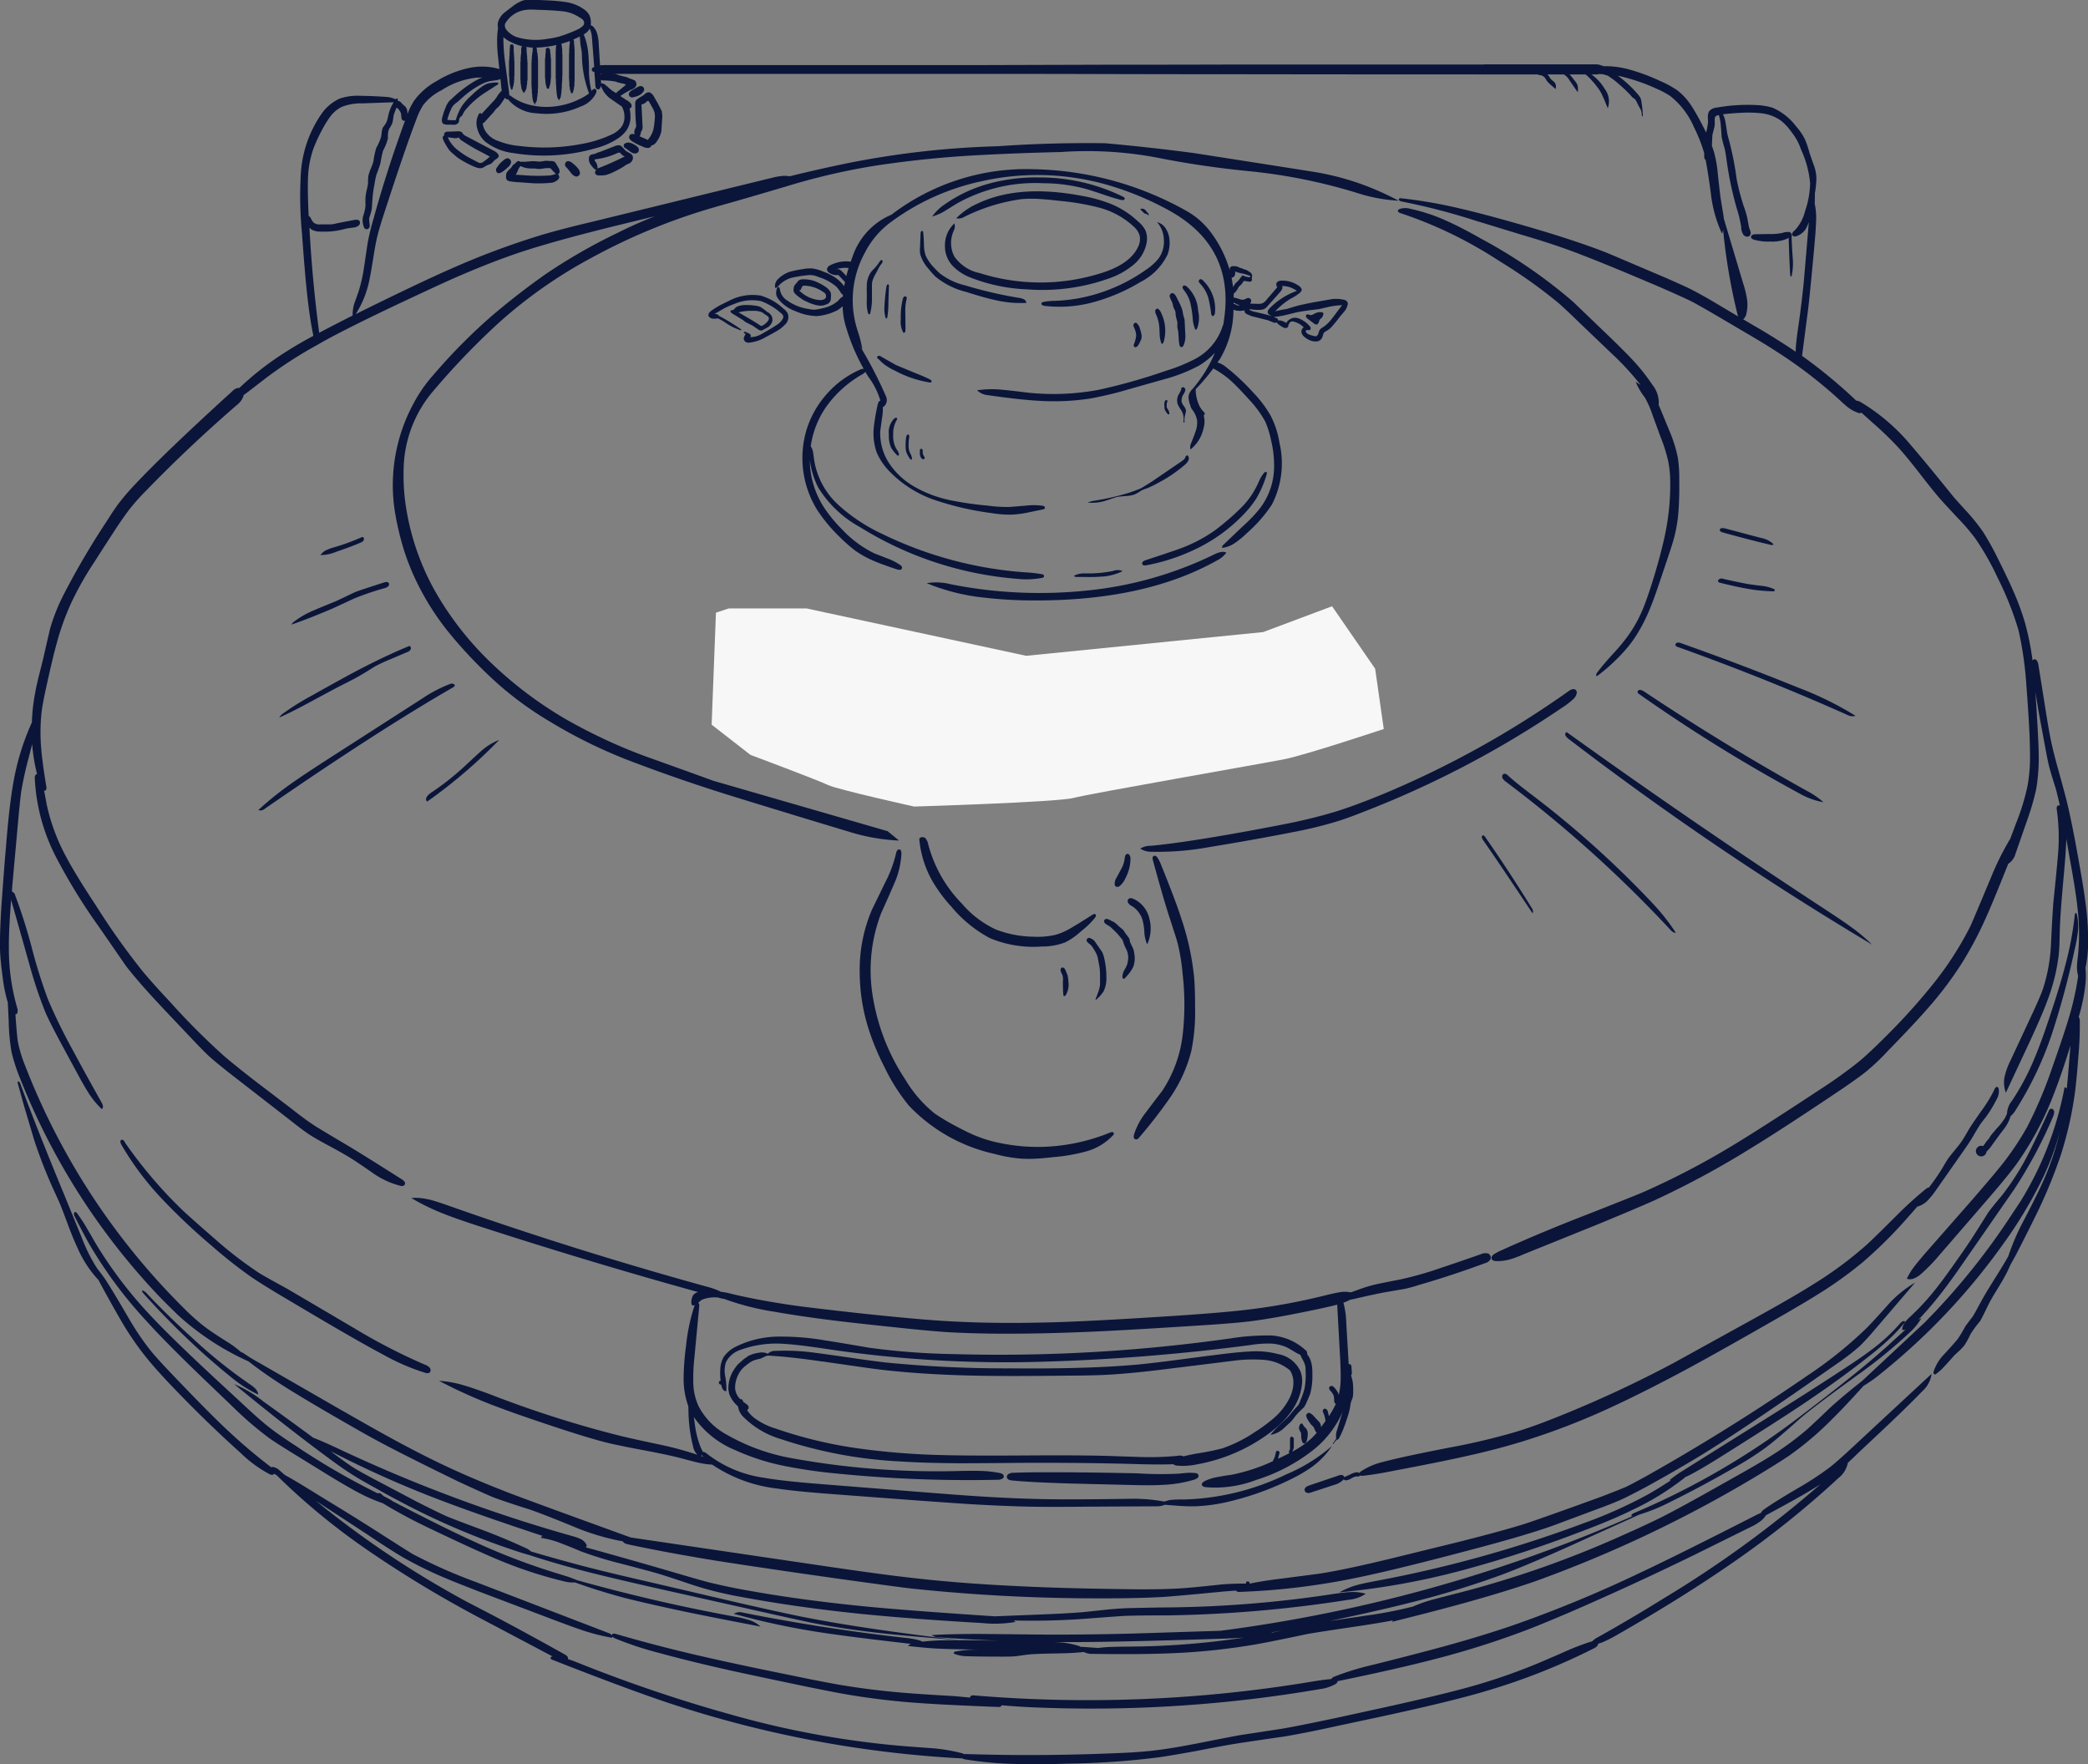
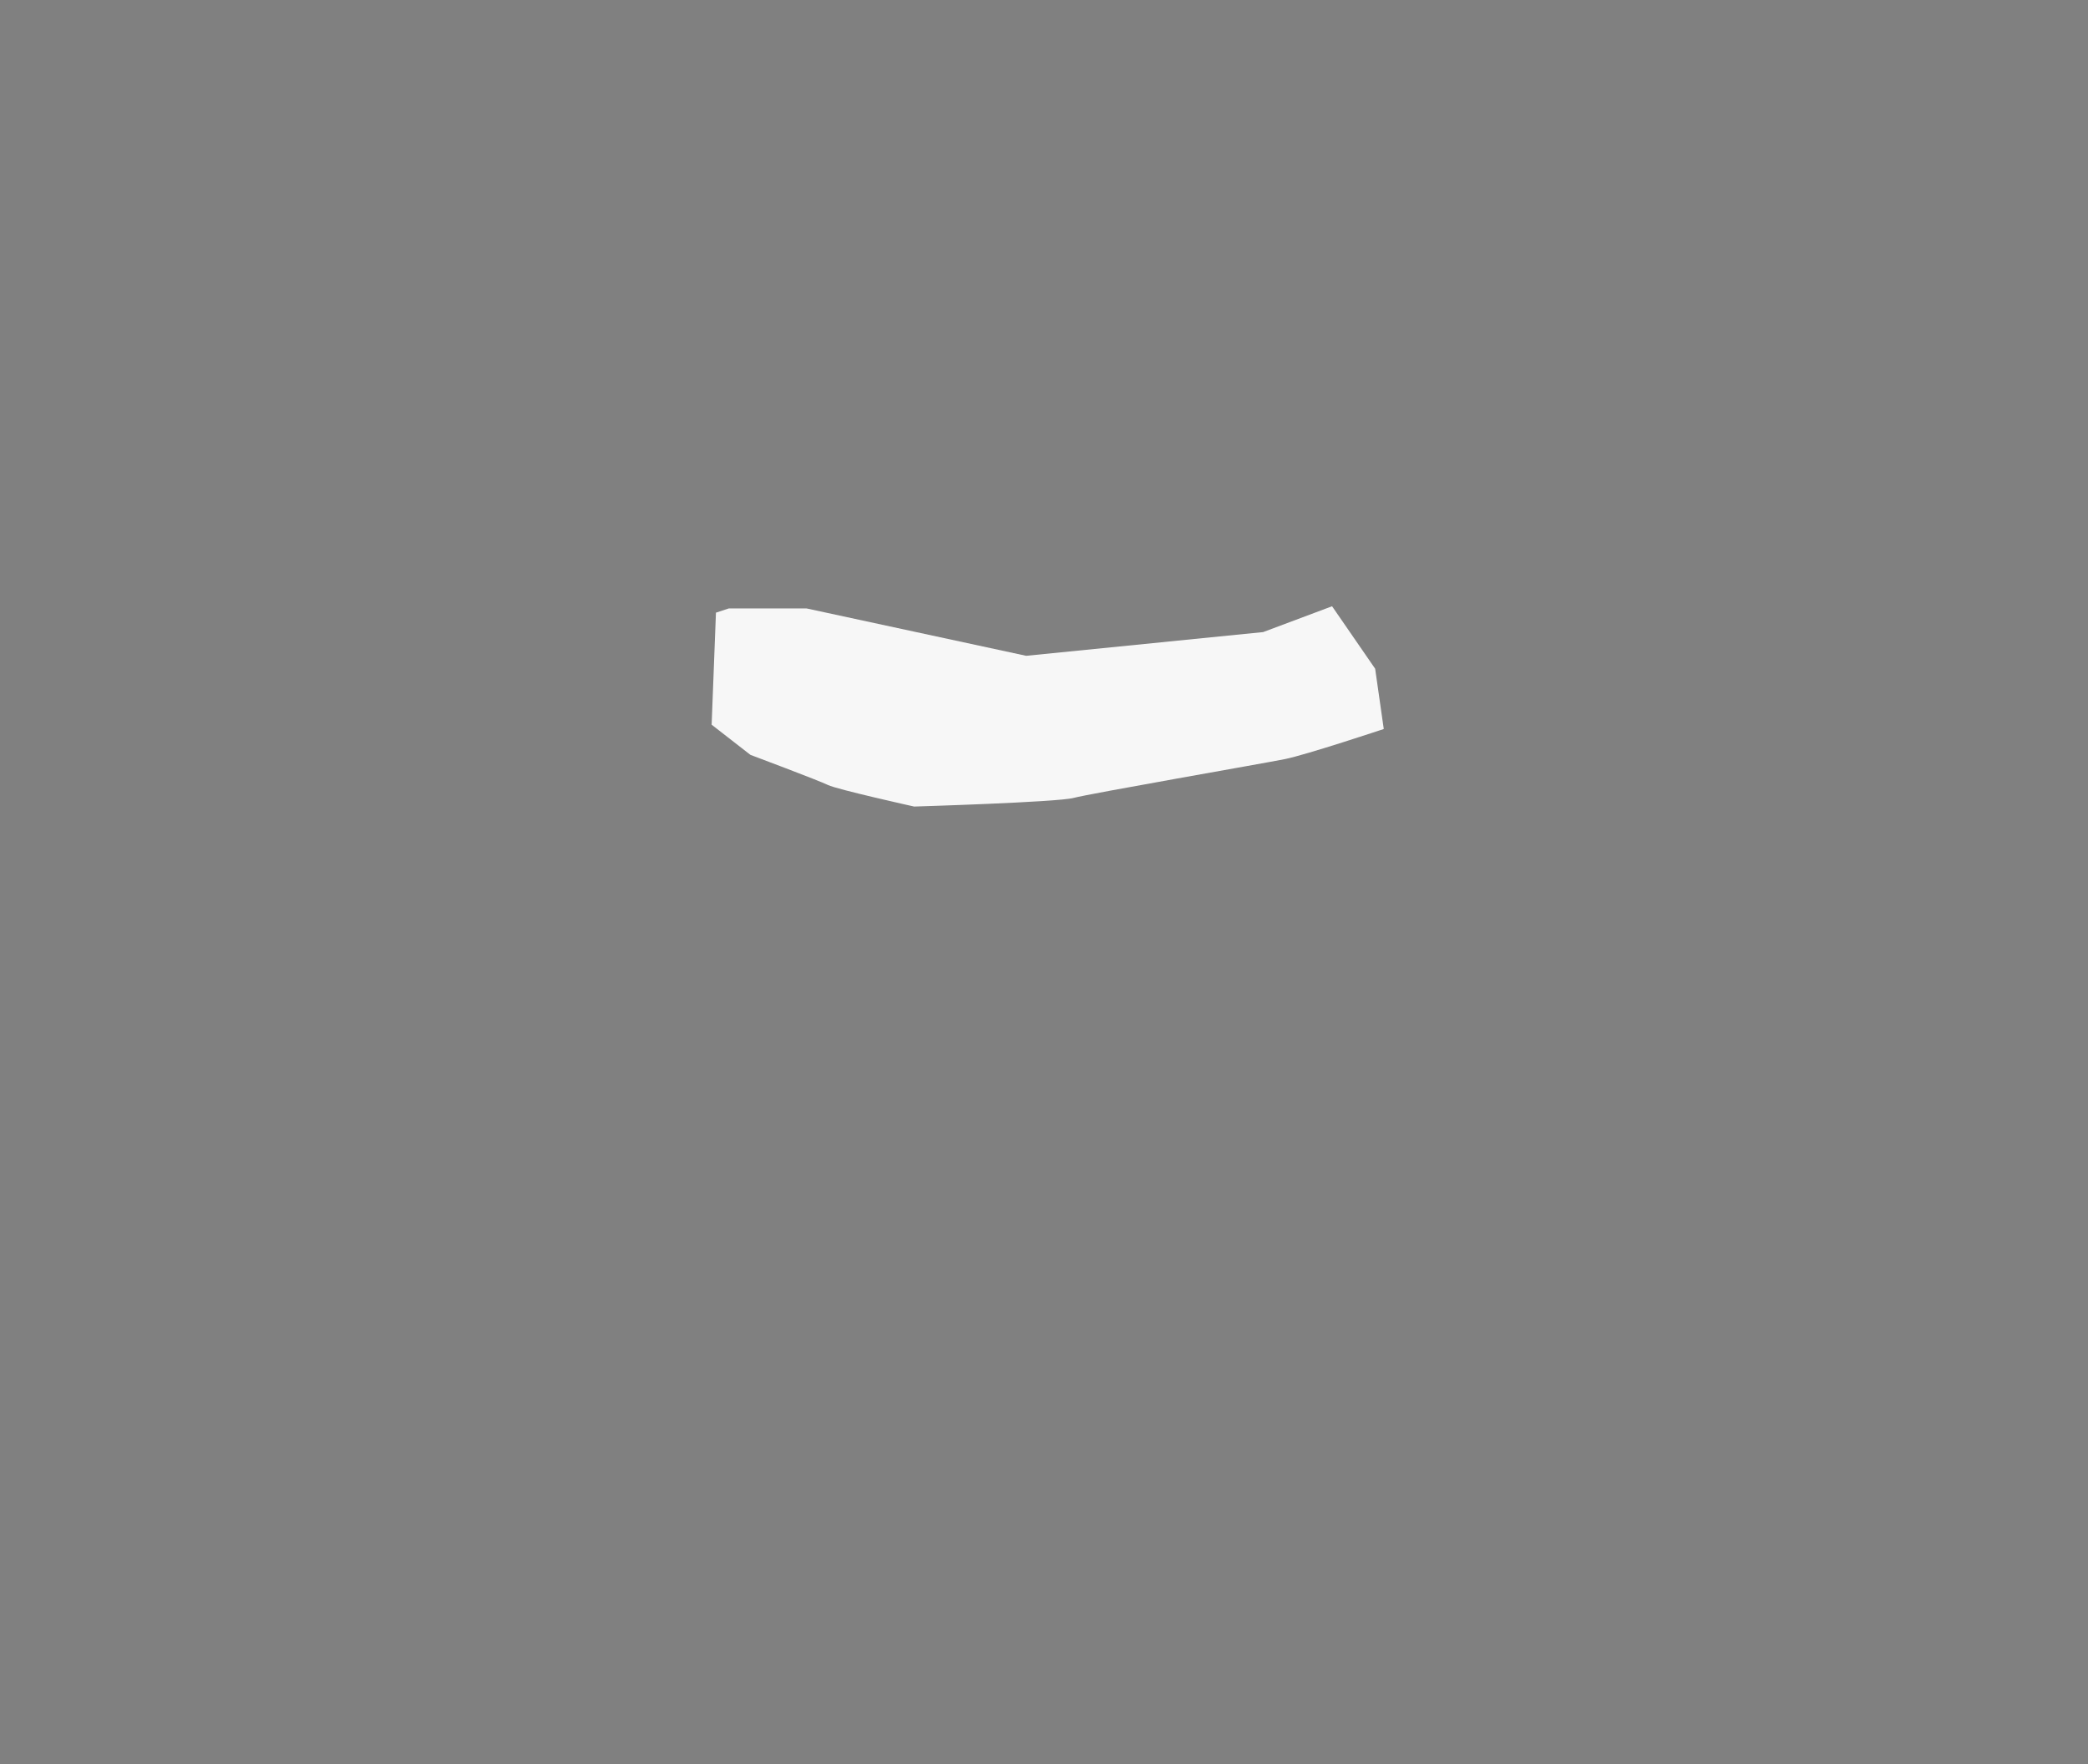
<svg xmlns="http://www.w3.org/2000/svg" width="190.535" height="160.99" viewBox="0 0 190.535 160.99">
  <rect x="0" y="0" width="190.535" height="160.99" fill="#808080" stroke="none" />
  <g id="Group_4535" data-name="Group 4535" transform="translate(-943.06 -175.421)">
-     <path id="Path_301" data-name="Path 301" d="M1070.778,194.488q-.154.086-.154.171-.018.12.223.206a38.454,38.454,0,0,1,7.507,3.428q.395.223,1.68,1.045a46.138,46.138,0,0,1,5.245,3.736q.7.617,2.039,1.919l2.725,2.605a25.252,25.252,0,0,1,2.725,2.948q-.206-.137-.446-.274a6.5,6.5,0,0,0,.857,1.457,9.079,9.079,0,0,1,.685,1.577l.72,1.971a14.33,14.33,0,0,1,.7,2.211,10.067,10.067,0,0,1,.189,2.005,22.036,22.036,0,0,1-.429,4.491q-.376,1.868-1.148,4.371-.5,1.611-.926,2.656a12.2,12.2,0,0,1-1.354,2.434,17.128,17.128,0,0,1-1.388,1.662q-.977,1.08-1.388,1.646-.206.257-.069.377a16.469,16.469,0,0,0,2.468-2.246,10.492,10.492,0,0,0,1.183-1.56,15.13,15.13,0,0,0,1.2-2.365q.359-.857.908-2.5l.823-2.451q.36-1.063.514-1.68a13.5,13.5,0,0,0,.377-2.553q.069-.977.052-2.588a12.344,12.344,0,0,0-.137-2.039,12.634,12.634,0,0,0-.72-2.314l-.891-2.16q-.069-.172-.137-.308a.318.318,0,0,0,.017-.1,2.615,2.615,0,0,0-.583-1.731,17.91,17.91,0,0,0-1.748-2.211q-.634-.685-1.988-2.005l-3.5-3.359a46.107,46.107,0,0,0-8.3-5.707q-1.869-1.063-3.171-1.645a16.03,16.03,0,0,0-3.376-1.131,1.666,1.666,0,0,0-.994.017m-86.861-6.547a.489.489,0,0,1,.12.017q.172.017.5.068a.824.824,0,0,0,.394-.068,1.015,1.015,0,0,0,.394.36,16.663,16.663,0,0,0,1.645.96l.806.428a6.071,6.071,0,0,1-.583.463.484.484,0,0,1-.292.12.492.492,0,0,1-.257-.086l-.754-.394q-.5-.291-.617-.377l-.394-.291A3.136,3.136,0,0,1,984,188.13a.588.588,0,0,0-.086-.188m-.463,0,.035.188a4.12,4.12,0,0,0,.36.669,1.968,1.968,0,0,0,.377.5l.583.5a9.333,9.333,0,0,0,.96.565,5.444,5.444,0,0,0,.823.36,1,1,0,0,0,.428.035,1.214,1.214,0,0,0,.36-.189,2.923,2.923,0,0,1,.463-.188,2.782,2.782,0,0,0,.24-.223.881.881,0,0,1,.24-.206.828.828,0,0,0,.188-.154q.137-.154-.034-.36a1,1,0,0,0-.308-.24l-2.605-1.371a.713.713,0,0,1-.257-.206l-.12-.154a.155.155,0,0,0-.069-.017l-.034-.034-.206-.017-.874.035a.465.465,0,0,0-.36.1.228.228,0,0,0-.051.188.07.07,0,0,0,.017.051.351.351,0,0,0-.154.171m5.913,1.919a.641.641,0,0,0-.36.189,2.338,2.338,0,0,0-.617.685.321.321,0,0,0,.017.412.2.2,0,0,0,.223.068.761.761,0,0,0,.24-.1,3.3,3.3,0,0,0,.531-.428.785.785,0,0,0,.291-.411.317.317,0,0,0-.068-.274.31.31,0,0,0-.257-.137m4.285,1.286.154.154h-.051l-.308.086a2.061,2.061,0,0,1-.463.051,15.082,15.082,0,0,1-1.885-.017l-.994-.068a.761.761,0,0,0,.188-.326,1.528,1.528,0,0,1,.171-.343.818.818,0,0,0,.1-.12l.069.035a2.257,2.257,0,0,0,.977.188h.257l.206.035a1.732,1.732,0,0,0,.566-.035,2.732,2.732,0,0,1,.565-.034l.12.034.1.12a2.535,2.535,0,0,0,.223.24m-4.371.068a.878.878,0,0,0-.034.343.36.36,0,0,0,.1.291.345.345,0,0,0,.206.1,6.858,6.858,0,0,0,.96.1l1.165.086a11.446,11.446,0,0,0,1.577-.034,1.042,1.042,0,0,0,.771-.343.285.285,0,0,0,.017-.36.191.191,0,0,0-.069-.069.355.355,0,0,0,.086-.069.294.294,0,0,0,.069-.188.669.669,0,0,0-.12-.377l-.188-.326-.137-.189a.875.875,0,0,0-.428-.068,2.6,2.6,0,0,0-.5-.017,2.35,2.35,0,0,1-.463.069l-.377-.035a3.385,3.385,0,0,0-.565.017q-.429.034-.566.034a.288.288,0,0,0-.223.017l-.034-.034q-.172-.1-.274,0a.942.942,0,0,0-.154.137l-.24.189a3.314,3.314,0,0,1-.188.274,1.751,1.751,0,0,0-.394.446m11.483-7.575a.654.654,0,0,0-.308.308.329.329,0,0,0,.034.206.249.249,0,0,0,.171.137.316.316,0,0,0,.206,0,1.988,1.988,0,0,0,.583-.206,1.056,1.056,0,0,0,.343-.326.312.312,0,0,0-.1-.446.325.325,0,0,0-.274-.017.942.942,0,0,0-.257.12Zm1.9,1.714a2.231,2.231,0,0,1,.12.292,1.64,1.64,0,0,1,.035.617,8.252,8.252,0,0,1-.12.943,2.3,2.3,0,0,1-.394.822,1.559,1.559,0,0,0-.12.171.676.676,0,0,0-.155-.086l-.6-.257a.26.26,0,0,0,.069-.137.754.754,0,0,0,.051-.24,1.521,1.521,0,0,0,.12-.223.772.772,0,0,0,.034-.309l-.1-1.988a.914.914,0,0,0,.48-.274.144.144,0,0,1,.137-.051c.011,0,.034.017.069.051Zm-.274-1.491a.46.46,0,0,0-.429.1,2.13,2.13,0,0,1-.377.274,1.962,1.962,0,0,0-.274.171.559.559,0,0,0-.223.206.644.644,0,0,0-.052.308q0,1.011.069,1.783a.7.7,0,0,1,0,.308l-.1.206a.812.812,0,0,0-.051.343.387.387,0,0,0,.017.12.565.565,0,0,0-.171-.035.275.275,0,0,0-.308.206q-.069.222.24.445a4.986,4.986,0,0,0,.994.5.979.979,0,0,0,.429.12.328.328,0,0,0,.36-.223.545.545,0,0,0,.24-.1.9.9,0,0,0,.274-.308,2.4,2.4,0,0,0,.394-.909l.086-1.371-.051-.446-.154-.308q-.206-.411-.274-.514l-.343-.6a1.1,1.1,0,0,0-.291-.274m-7.164,6.376a.829.829,0,0,0-.292-.12.31.31,0,0,0-.257.137.33.33,0,0,0-.035.292.959.959,0,0,0,.189.222l.394.5a.922.922,0,0,0,.291.223.319.319,0,0,0,.36-.051.3.3,0,0,0,.1-.308.715.715,0,0,0-.137-.308,3.009,3.009,0,0,0-.617-.583m6.05-1.388a1.233,1.233,0,0,0-.326-.24,1.255,1.255,0,0,0-.428-.171.556.556,0,0,0-.308.017q-.205.069-.223.189a.213.213,0,0,0,.086.24l.548.394a.638.638,0,0,0,.377.137.359.359,0,0,0,.343-.189.4.4,0,0,0-.069-.377m-1.645.48.1.12a.933.933,0,0,0,.343.24,26.391,26.391,0,0,1-2.485,1.1.876.876,0,0,0-.223-.668.473.473,0,0,1-.034-.1q0-.086.154-.086a6.606,6.606,0,0,0,1.937-.565,1.719,1.719,0,0,1,.206-.035m.874.035a2.876,2.876,0,0,1-.343-.206q-.205-.223-.308-.326a.423.423,0,0,0-.377-.171l-.189.034-.926.36q-.479.189-.531.206l-.274.086a.91.91,0,0,1-.223.1l-.24.051a.428.428,0,0,0-.189.1.28.28,0,0,0-.086.206.756.756,0,0,0,.086.514,2.03,2.03,0,0,0,.326.428.493.493,0,0,0,.24.154q-.172.24-.051.394a.4.4,0,0,0,.343.12,2.54,2.54,0,0,0,.651-.051l.377-.137a9.675,9.675,0,0,0,1.183-.617l.24-.171.24-.1a.647.647,0,0,0,.326-.326.469.469,0,0,0-.017-.445.929.929,0,0,0-.257-.206m28.776,5.3,1.08-.668a14.6,14.6,0,0,1,7.9-1.868,15.028,15.028,0,0,1,4.062.566q.395.12,1.526.5.959.325,1.542.463.326.051.309-.137,0-.086-.137-.155a17.252,17.252,0,0,0-7.644-1.765,16.345,16.345,0,0,0-4.542.549,12.851,12.851,0,0,0-4.113,1.919,4.329,4.329,0,0,0-1.131,1.1,4.976,4.976,0,0,0,1.148-.5m.806,1.817a.847.847,0,0,0,.069-.686,2.7,2.7,0,0,0-.857,1.971,2.627,2.627,0,0,0,.788,1.988,4.55,4.55,0,0,0,1.543.977,15.861,15.861,0,0,0,5.21,1.08,18.1,18.1,0,0,0,7.507-1.028,7.008,7.008,0,0,0,2.091-1.166,3.436,3.436,0,0,0,1.251-2,2.041,2.041,0,0,0-.086-1.166,2.582,2.582,0,0,0-.686-.84,8,8,0,0,0-2.605-1.646,13.3,13.3,0,0,0-2.588-.7q-5.724-1.079-9.495.737a6.312,6.312,0,0,0-1.9,1.319.989.989,0,0,0,.754-.137,16.741,16.741,0,0,1,5.228-1.611,11.546,11.546,0,0,1,1.782,0q.582.034,1.765.171a22.171,22.171,0,0,1,3.616.634,7.419,7.419,0,0,1,3.154,1.8,1.8,1.8,0,0,1,.428.685,1.567,1.567,0,0,1-.1.994q-.7,1.628-3.394,2.468a18.366,18.366,0,0,1-11.089,0,3.737,3.737,0,0,1-2.314-1.508,2.667,2.667,0,0,1-.069-2.331m-2.913,0q-.069.017-.1.171l-.052,1.3a2.3,2.3,0,0,0,.017.634,3.28,3.28,0,0,0,.72,1.3,8.4,8.4,0,0,0,.668.754,7.106,7.106,0,0,0,2.828,1.405q1.714.549,2.708.754a9.985,9.985,0,0,0,2.759.24.411.411,0,0,0-.257-.343,1.587,1.587,0,0,0-.446-.12,38.6,38.6,0,0,1-4.867-1.131,6.149,6.149,0,0,1-2.3-1.08,9.5,9.5,0,0,1-.7-.7,4.025,4.025,0,0,1-.617-.942,3.292,3.292,0,0,1-.154-1.011q-.034-.857-.069-1.046c0-.149-.046-.211-.137-.188m35.307,7.627a.215.215,0,0,0-.172,0,.158.158,0,0,0-.051.223.5.5,0,0,0,.172.188l.463.343a.4.4,0,0,0,.189.12.18.18,0,0,0,.223-.017.6.6,0,0,0,.154-.343.729.729,0,0,1,.188-.188.6.6,0,0,0,.155-.274l.034-.154c-.034-.08-.12-.12-.257-.12a1.022,1.022,0,0,0-.583.154,1.008,1.008,0,0,1-.308.12.847.847,0,0,1-.205-.051m-3.222.206a.419.419,0,0,0,.171,0,8.93,8.93,0,0,0,1.045-.188l.908-.223q.669-.137,2.023-.292l.977-.223a7.254,7.254,0,0,1,1.148-.137l-.891,1.183a4.061,4.061,0,0,1-.669.7l-.308.206a.577.577,0,0,0-.223.257l-.086.274a.429.429,0,0,1-.206.223,3.041,3.041,0,0,1-.6-.154q-.326-.137-.326-.326a.1.1,0,0,1,.051-.086h.172q.189.034.223-.171a.335.335,0,0,0-.12-.223,2.309,2.309,0,0,0-.737-.566,1.182,1.182,0,0,0-.565-.171.854.854,0,0,0-.5.154.769.769,0,0,0-.308.326,1.331,1.331,0,0,0-.617-.24h-.137a.559.559,0,0,0-.034-.154q-.172-.086-.394-.171m-38.992-4.473a1.917,1.917,0,0,0,.24.017q-.12.36-.206.737l-.034-.034a6.052,6.052,0,0,0-.428-.446.548.548,0,0,0-.48-.154,3.614,3.614,0,0,1,.908-.12m36.815,3.839.035-.069a4.082,4.082,0,0,0,.822.069,1.206,1.206,0,0,0,.5-.086,1.15,1.15,0,0,0,.326-.291l1.131-1.269a1.14,1.14,0,0,0,.154-.24.373.373,0,0,0,.017-.292,2.219,2.219,0,0,1,1.337.446,6.511,6.511,0,0,0-2.451,1.56q-.241.24-.206.411c.012.1.109.2.292.292a.2.2,0,0,0,.051.034.05.05,0,0,1,.034.017q-.256-.086-.565-.171l-.943-.223a1.576,1.576,0,0,1-.531-.188m-1.44-.531v-.137a4.426,4.426,0,0,0,.548.257.407.407,0,0,1-.326-.052.327.327,0,0,0-.223-.068m.72-2.519-.292.377-.292.274c-.08.126-.142.235-.188.326q-.069-.428-.137-.857a.372.372,0,0,0,.274-.188.8.8,0,0,0,.051-.377.539.539,0,0,1,.189.069l.343.086a3.141,3.141,0,0,1,.548.137l.189.069a.142.142,0,0,1,.1.034q.068.069-.069.12a.327.327,0,0,1-.172-.017,2.149,2.149,0,0,1-.274-.069l-.137-.069c-.034,0-.08.029-.137.086m-23.721-8.69a23.2,23.2,0,0,1,10.952.188,27.372,27.372,0,0,1,6.136,2.468q5.9,3.239,5.073,9.7-.052.36-.1.72a.579.579,0,0,0-.086.206,5.135,5.135,0,0,1-2.451,2.914,15.462,15.462,0,0,1-2.742,1.114,52.4,52.4,0,0,1-6.136,1.731,22.37,22.37,0,0,1-6.53.24q-1.508-.189-2.262-.257a9.607,9.607,0,0,0-2.262.051,1.581,1.581,0,0,0,.977.445q2.828.411,4.627.514a22.1,22.1,0,0,0,4.61-.189,32.165,32.165,0,0,0,3.548-.84l3.273-.926a14.814,14.814,0,0,0,3.239-1.268,7.054,7.054,0,0,0,1.423-1.148,12.721,12.721,0,0,1-2.005,3.257,1.026,1.026,0,0,0-.206.24.955.955,0,0,0-.189.669,2.733,2.733,0,0,0,.172.668.724.724,0,0,0,.12.292,2.338,2.338,0,0,1,.48.994,2.363,2.363,0,0,1-.154,1.1q-.12.36-.411,1.08a.825.825,0,0,0-.035.514,3.394,3.394,0,0,0,1.2-1.971,2.046,2.046,0,0,0,.017-1.08v-.034l.1-.206a.806.806,0,0,0-.12-.155,2,2,0,0,1-.463-.72,3.532,3.532,0,0,1-.257-1.337,18.374,18.374,0,0,0,1.611-1.9.111.111,0,0,0,.069.051,8.326,8.326,0,0,1,1.714,1.251q.531.5,1.491,1.56a9.8,9.8,0,0,1,1.457,1.988,7.817,7.817,0,0,1,.514,1.628,9.767,9.767,0,0,1,.292,2.725,6.3,6.3,0,0,1-1.32,3.616,13.429,13.429,0,0,1-1.457,1.526l-1.8,1.714q-.223.189-.137.326a2.681,2.681,0,0,0,1.217-.5,8.54,8.54,0,0,0,1.045-.874,12.828,12.828,0,0,0,2.262-2.588,8.227,8.227,0,0,0,.686-5.621,8.142,8.142,0,0,0-.806-2.485,10.576,10.576,0,0,0-1.542-2.057,20.493,20.493,0,0,0-2.622-2.451,2.12,2.12,0,0,0-.686-.343,2.13,2.13,0,0,1,.189-.257,8.9,8.9,0,0,0,1.268-4.577.221.221,0,0,0,.1.052,1.259,1.259,0,0,0,.429.068,1.606,1.606,0,0,0,.5-.051l-.017.035a.32.32,0,0,0,.034.171.577.577,0,0,0,.154.137l.428.188,1.508.377.429.171a.464.464,0,0,0,.325.051.156.156,0,0,1,.069-.017,1.237,1.237,0,0,1,.086.12q.034.034.309.223a1.168,1.168,0,0,0,.257.137.38.38,0,0,0,.274,0,.205.205,0,0,0,.12-.24l.137-.24q.171-.172.549-.017a1.826,1.826,0,0,1,.72.463.449.449,0,0,0-.188.514q.069.292.583.583a1.386,1.386,0,0,0,.788.188.61.61,0,0,0,.548-.5c.023-.057.052-.143.086-.257a.746.746,0,0,1,.274-.206,2.062,2.062,0,0,0,.583-.514,9.852,9.852,0,0,0,.617-.771q.137-.154.428-.5a1.369,1.369,0,0,0,.274-.548.326.326,0,0,0-.017-.309.4.4,0,0,0-.274-.188,3.078,3.078,0,0,0-1.32-.035l-1.388.24q-1.08.205-1.662.36l-.908.274a9,9,0,0,0-1.028.206.188.188,0,0,1,.068-.068,6.639,6.639,0,0,1,1.337-1.08,4.231,4.231,0,0,0,.874-.566.687.687,0,0,0,.137-.206q.034-.189-.24-.394a2.589,2.589,0,0,0-1.68-.48.56.56,0,0,0-.309.12q-.171.172,0,.48l-.942,1.1a1.161,1.161,0,0,1-.446.377,1.405,1.405,0,0,1-.36.034l-.72-.017c.08-.148.108-.251.085-.308a.253.253,0,0,0-.274-.206.434.434,0,0,0-.206.069c-.1.045-.171.074-.205.086a.953.953,0,0,1-.308-.034l-.377-.12a1.694,1.694,0,0,0-.205-.034h-.017v-.343a.973.973,0,0,1,.085-.1l.12-.12a2.035,2.035,0,0,0,.24-.394,1.58,1.58,0,0,1,.206-.206.988.988,0,0,0,.188-.24l.052-.086q.052-.051.223-.017l.1.017c.16.023.251.035.274.035a.227.227,0,0,0,.189-.171.548.548,0,0,1-.017-.223l.034-.171a.164.164,0,0,0-.051-.12l-.051-.1-.1-.086-.188-.12a1.353,1.353,0,0,0-.463-.171.178.178,0,0,0-.12-.069l-.137-.034c-.126-.057-.217-.1-.274-.12a1.039,1.039,0,0,0-.308-.034.532.532,0,0,0-.223.034l-.12.1a1.731,1.731,0,0,0-.017.24,10.7,10.7,0,0,0-1.714-3.445,7.063,7.063,0,0,0-2.177-1.937,29.576,29.576,0,0,0-13.986-3.839,20.269,20.269,0,0,0-12.991,4.148,6.341,6.341,0,0,0-3.565,3.873q-.086.223-.154.428a.823.823,0,0,0-.257-.034,3.089,3.089,0,0,0-1.56.326q-.326.137-.343.377-.017.223.292.394a1.176,1.176,0,0,0,.737.137l.531.566a.566.566,0,0,0,.086.068c-.034.126-.063.257-.086.394a3.331,3.331,0,0,0-.891-.84,5.836,5.836,0,0,0-.634-.343l-.6-.24a4.411,4.411,0,0,0-.7-.188,3.171,3.171,0,0,0-.942.051,8.578,8.578,0,0,0-1.183.24,2.665,2.665,0,0,0-1.046.634.887.887,0,0,0-.308.788l.034.051a.078.078,0,0,0,.086-.017,2.023,2.023,0,0,0,.326-.308,2.557,2.557,0,0,1,1.131-.617,13.171,13.171,0,0,1,1.3-.206,2.441,2.441,0,0,1,.48-.017,1.938,1.938,0,0,1,.6.171,4.467,4.467,0,0,1,1.645.891,3.82,3.82,0,0,1,.377.5.417.417,0,0,0,.223.223.946.946,0,0,0-.017.188l-.1.035a2.062,2.062,0,0,0-.326.325,2.982,2.982,0,0,1-1.422.686,4.293,4.293,0,0,1-.617.12,1.831,1.831,0,0,1-.651-.051,4.368,4.368,0,0,1-1.954-.771,1.457,1.457,0,0,1-.668-.977l-.035-.171c-.045-.069-.1-.1-.154-.086-.034.011-.062.057-.085.137a1.07,1.07,0,0,0-.051.617,1.367,1.367,0,0,0,.326.514,3.372,3.372,0,0,0,1.028.771q.24.12.788.326a5.086,5.086,0,0,0,1.542.291,5.463,5.463,0,0,0,.754-.12,4.653,4.653,0,0,0,1.08-.394,2.375,2.375,0,0,0,.531-.394,6.666,6.666,0,0,0,.326,1.971,18.171,18.171,0,0,0,1.594,3.753h-.035a.436.436,0,0,0-.257.051,8.647,8.647,0,0,0-3.051,2.211,8.78,8.78,0,0,0-1.868,3.273,9.005,9.005,0,0,0,.942,7.3,14.288,14.288,0,0,0,2.04,2.468,14.665,14.665,0,0,0,1.457,1.285,9.5,9.5,0,0,0,1.834.994q.7.291,1.988.72c.217.057.354.04.412-.051q.12-.205-.189-.394a5.191,5.191,0,0,0-1.131-.565l-1.183-.463a10.108,10.108,0,0,1-2.914-2.159,13.13,13.13,0,0,1-1.491-1.766,8.022,8.022,0,0,1-1.474-4.593,7.6,7.6,0,0,0,.771,2.519,10.3,10.3,0,0,0,3.822,3.616,31.914,31.914,0,0,0,14.362,4.713,7.588,7.588,0,0,0,2.211-.086c.137-.023.205-.074.205-.154q.018-.154-.222-.189a13.1,13.1,0,0,0-1.577-.171,35.54,35.54,0,0,1-12.923-3.479,16.029,16.029,0,0,1-4.011-2.639,7.027,7.027,0,0,1-2.245-4.148q-.086-.669-.12-.806a1.353,1.353,0,0,0-.188-.428,8.322,8.322,0,0,1,1.422-3.616,10.263,10.263,0,0,1,3.342-2.982.994.994,0,0,0,.223-.188q.154.274.343.549a6.67,6.67,0,0,1,1.028,2.091c-.1-.012-.183.092-.24.308a18.574,18.574,0,0,0-.377,2.245,5.3,5.3,0,0,0,.292,2.194,5.623,5.623,0,0,0,1.011,1.542,10.43,10.43,0,0,0,4.37,2.794,27.236,27.236,0,0,0,5.108,1.166,9.951,9.951,0,0,0,1.8.137,9.52,9.52,0,0,0,1.714-.24l1.08-.223q.309-.052.24-.223c-.011-.057-.074-.1-.188-.12a5.743,5.743,0,0,0-1.491-.017l-1.491.12a12.811,12.811,0,0,1-2.04-.12,29.607,29.607,0,0,1-3.514-.514,11.123,11.123,0,0,1-3.273-1.269,6.833,6.833,0,0,1-2.211-2.091,5,5,0,0,1-.806-2.914q.017-.154.171-1.251a4.966,4.966,0,0,0,.068-.96l.086-.034a.792.792,0,0,0,.188-.96,38.072,38.072,0,0,0-2.553-4.868l.411.634a10.741,10.741,0,0,0-.411-1.662,8.969,8.969,0,0,1,.634-7.181,7.936,7.936,0,0,1,2.434-2.845,21.405,21.405,0,0,1,8.227-3.685m14.946,2.639a.4.4,0,0,0-.48-.086l.343.343.1.069a.28.28,0,0,1,.154.034.817.817,0,0,1,.12.1c.034,0,.063-.023.086-.069Zm1.817,1.628a1.274,1.274,0,0,0-.754-.532,2.517,2.517,0,0,1,.617,1.611,2.6,2.6,0,0,1-.463,1.679,4.915,4.915,0,0,1-1.08.994,15.532,15.532,0,0,1-4.011,2.074,14.862,14.862,0,0,1-4.439.823,5.39,5.39,0,0,0-.994.1c-.1.023-.16.057-.171.1a.121.121,0,0,0,.051.171.437.437,0,0,0,.223.086,11.724,11.724,0,0,0,4.542-.36,16.864,16.864,0,0,0,4.234-1.834,5.449,5.449,0,0,0,2.451-2.5,3.134,3.134,0,0,0,.154-1.491,2.212,2.212,0,0,0-.36-.925m3.462,4.816c-.126-.126-.229-.165-.309-.12a.163.163,0,0,0-.085.24.766.766,0,0,0,.171.223,3.213,3.213,0,0,1,.685,1.234,11.713,11.713,0,0,1,.257,1.44.413.413,0,0,0,.1.206.152.152,0,0,0,.154-.068.326.326,0,0,0,.086-.189,3.59,3.59,0,0,0-1.062-2.965m-4.371,2.674a.588.588,0,0,0,.068.411,3.413,3.413,0,0,1,.274.977q.034.292.051.857a2.463,2.463,0,0,0,.172.823q.1.068.189-.155a3.659,3.659,0,0,0-.206-2.6.914.914,0,0,0-.326-.446.293.293,0,0,0-.223.137m-1.766,1.148a.25.25,0,0,0-.24.274l.085.223a1.674,1.674,0,0,1,.172.685,2.967,2.967,0,0,1-.223.823.312.312,0,0,0,.035.189.155.155,0,0,0,.205.017q.154-.051.343-.48l.1-.206a1.039,1.039,0,0,0,.034-.36,2.99,2.99,0,0,0-.154-.617.926.926,0,0,0-.36-.549m4.011-1.7-.326-.651a.786.786,0,0,0-.188-.257.227.227,0,0,0-.292-.051.273.273,0,0,0-.1.36,1.631,1.631,0,0,0,.171.377,2.615,2.615,0,0,1,.137.5q.052.12.171.36a1.2,1.2,0,0,1,.034.343,5.41,5.41,0,0,0,.154.634,3.175,3.175,0,0,1,0,.48l.086.428.034.48a5.563,5.563,0,0,0,.069.7c.023.114.063.183.12.206.057.046.12.035.188-.034a.316.316,0,0,0,.1-.171,2.093,2.093,0,0,0,.137-.891q-.034-.634-.051-.96l-.017-.411-.137-.5-.052-.308a2.927,2.927,0,0,0-.24-.634m.308-1.662q-.154.154.086.428a3.081,3.081,0,0,1,.565,1.165,9.835,9.835,0,0,1,.206,1.32,3.083,3.083,0,0,0,.24,1.079c.057.035.114-.006.172-.12a2.779,2.779,0,0,0,.086-1.594,3.222,3.222,0,0,0-1.028-2.211q-.223-.154-.326-.068m-18.75,28.383a38.833,38.833,0,0,0,4.85.326q10.284.086,16.917-3.616a2.428,2.428,0,0,0,.908-.737q-.325-.205-1.028.12a34.111,34.111,0,0,1-11.792,3.342,41.653,41.653,0,0,1-12.323-.583,5.322,5.322,0,0,0-2.194-.1,18.771,18.771,0,0,0,4.662,1.251m9.752-1.817a15.635,15.635,0,0,0,1.782-.051,5,5,0,0,0,1.68-.48,1.138,1.138,0,0,0-.874-.017,11.4,11.4,0,0,1-1.937.222h-.822a2,2,0,0,0-.789.206q.017.12.24.12Zm16.608-9.375c.023-.114.011-.183-.034-.206s-.1-.011-.189.069a2.774,2.774,0,0,0-.411.634q-.206.463-.326.685a7.26,7.26,0,0,1-1.2,1.7,19.479,19.479,0,0,1-1.542,1.423q-.652.548-1.028.822a13.52,13.52,0,0,1-3.051,1.611q-.617.24-3.29,1.114c-.206.08-.3.177-.292.291q.017.24.446.154a17.911,17.911,0,0,0,4.764-1.628,14.955,14.955,0,0,0,4.028-2.982,9.607,9.607,0,0,0,1.148-1.423,9.408,9.408,0,0,0,.977-2.262m-33.2-16.008a6.754,6.754,0,0,0-.188,1.868,2.041,2.041,0,0,0,.24,1.234.176.176,0,0,0,.171-.12l.017-.206-.017-1.594a4.318,4.318,0,0,1,.086-1.012l.052-.222q-.034-.172-.137-.171-.154-.017-.223.223m-2.3-2.623a2.814,2.814,0,0,1,.343-.565.509.509,0,0,0,.1-.171q.034-.137-.069-.171-.086-.034-.206.154a3.826,3.826,0,0,1-.377.5q-.257.274-.308.326a1.492,1.492,0,0,0-.223.326,2.421,2.421,0,0,0-.24.771q-.017.137-.017.806.018.325,0,.977a3.407,3.407,0,0,0,.12.977c.023.068.057.1.1.1a.091.091,0,0,0,.1-.1,5.548,5.548,0,0,0,.155-1.526v-.908a2.311,2.311,0,0,1,.034-.463,2.818,2.818,0,0,1,.188-.48Zm-4.953,2.691a.934.934,0,0,1-.463.035,2.952,2.952,0,0,1-1.766-.891q.138.052.206-.137a1.061,1.061,0,0,1,.12-.24.413.413,0,0,1,.206-.034,3.143,3.143,0,0,1,1.646.549q.292.154.292.377.034.24-.24.343m.651-.685a1.544,1.544,0,0,0-.514-.514,4.491,4.491,0,0,0-.925-.48,2.887,2.887,0,0,0-1.012-.171.739.739,0,0,0-.5.137,1.088,1.088,0,0,1-.206.257l-.12.155a.571.571,0,0,0-.086.274.615.615,0,0,0,0,.292.723.723,0,0,0,.154.223,2.809,2.809,0,0,0,.5.394,2.018,2.018,0,0,0,.5.291,3.758,3.758,0,0,0,.7.274,1.8,1.8,0,0,0,.48.1,1.14,1.14,0,0,0,.617-.1.585.585,0,0,0,.394-.308.822.822,0,0,0,.051-.343,1.085,1.085,0,0,0-.034-.48m5.33-.5c.023-.137-.012-.206-.1-.206q-.069,0-.12.171a16.3,16.3,0,0,0-.188,1.834,2.853,2.853,0,0,0,.12,1.1c.08.034.131-.023.154-.171a8.811,8.811,0,0,0,.086-1.337Zm-.823,6.736a2.808,2.808,0,0,0,.377.343,5.384,5.384,0,0,0,1.011.6,10.088,10.088,0,0,0,3.12,1.063.18.18,0,0,0,.188-.034c.034-.035.028-.086-.017-.154l-.12-.086q-.463-.24-1.423-.617l-1.68-.7-1.3-.737a.439.439,0,0,0-.257-.1c-.126.023-.171.086-.137.189a.152.152,0,0,0,.1.1Zm-12.906-4.387a4.55,4.55,0,0,1,1.32-.137,1.891,1.891,0,0,1,.84.137l.342.24q.069.052.223.154a.338.338,0,0,1-.051.412,1.51,1.51,0,0,1-.411.36.331.331,0,0,1-.154.069.261.261,0,0,1-.189-.086q-.154-.1-.771-.48Zm.651.891.617.308.48.326a.66.66,0,0,0,.326.137.374.374,0,0,0,.206-.086l.412-.222a.945.945,0,0,0,.343-.412.551.551,0,0,0,.069-.24l-.017-.171-.051-.189-.222-.274-.189-.1a4.333,4.333,0,0,0-.634-.463,1.873,1.873,0,0,0-.5-.12,5.558,5.558,0,0,0-.977-.051,2.506,2.506,0,0,0-.5.086.828.828,0,0,0-.411.291q-.034.069-.069.069a1.092,1.092,0,0,0-.171.034q-.12.034-.086.137a.65.65,0,0,0,.1.12l1.011.617Zm3.582.24a.939.939,0,0,0,.274-.994,1.2,1.2,0,0,0-.411-.48,5.14,5.14,0,0,0-2.057-1.183,4.585,4.585,0,0,0-2.811.428l-.805.394a8.388,8.388,0,0,0-.891.549q-.275.205-.274.394,0,.206.274.309a.985.985,0,0,0,.428.017.649.649,0,0,0,.154-.017,5.446,5.446,0,0,1,.7.394,6.473,6.473,0,0,0,.719.428l.617.257c.069,0,.1-.006.1-.017.011-.035-.006-.063-.051-.086a18.531,18.531,0,0,0-1.937-1.183.134.134,0,0,0-.051-.017.216.216,0,0,0-.1-.12.654.654,0,0,0-.308-.051l.822-.48a7.052,7.052,0,0,1,1.011-.446,4.062,4.062,0,0,1,2.4-.257,5.572,5.572,0,0,1,1.834,1.1.6.6,0,0,1,.206.24.411.411,0,0,1-.034.274,1.561,1.561,0,0,1-.583.583q-.343.24-1.286.771a2.1,2.1,0,0,1-1.131.326q.137-.052.051-.223a.444.444,0,0,0-.222-.154l-.223-.1c-.057-.023-.1-.023-.12,0q-.086.034,0,.12a.2.2,0,0,0,.137.035,2.806,2.806,0,0,0-.171.36.353.353,0,0,0,.1.343.48.48,0,0,0,.377.12,3.659,3.659,0,0,0,1.525-.514q.634-.326,1.028-.565a3,3,0,0,0,.7-.549m7.181,33.336a1.6,1.6,0,0,1,.549-.617,5.17,5.17,0,0,0,.891.309l-.1.051a1.524,1.524,0,0,1-1.337.257m-4.079-2.417.171.034a.989.989,0,0,0-.257.189l-.411.36a.76.76,0,0,1-.24.1,2.61,2.61,0,0,1-1.011.086,1.8,1.8,0,0,1-.394-.1c-.045-.023-.068-.045-.068-.068s.017-.046.051-.069a1.764,1.764,0,0,1,.428-.257l.206-.035q.205-.034.617-.137l.5-.035c.092-.011.228-.034.412-.068m1.354,1.2.6-.154.017.617-.017.051c0,.011-.017.017-.051.017a2.14,2.14,0,0,1-.48.051l-.771-.189a.16.16,0,0,1,.1-.086l.154-.069.154-.12Zm5.245,1.183.069.017-.634-.017.051-.035.068.017Zm1.1-.1a.65.65,0,0,0-.274-.223,2.877,2.877,0,0,0-1.1-.274h-.017a.21.21,0,0,1-.051-.035,1.126,1.126,0,0,0-.274-.12l-.84-.24.206-.171a.982.982,0,0,0,.223-.223.279.279,0,0,0,0-.326.236.236,0,0,0-.326-.051c-.057.035-.154.1-.291.206q-.206.206-.428.394l-.206-.069q-.205-.086-.274.035-.12.12.069.308l-.411.206a1.284,1.284,0,0,1-.36.137,3.712,3.712,0,0,1-.5.017h-.343v-.068l.017-.72a.384.384,0,0,0,.308-.1.213.213,0,0,0,.069-.154.21.21,0,0,0-.051-.154.375.375,0,0,0-.274-.086l-.72.017-.822.24a2.439,2.439,0,0,0-.686.36,1.16,1.16,0,0,1-.394.206.954.954,0,0,1-.36-.051.426.426,0,0,1,.1-.24.269.269,0,0,1,.051-.068,2.088,2.088,0,0,0,.223-.223q.257-.308.36-.326l.188-.051a.209.209,0,0,0,.154-.257c.057.022.109.045.154.068.1.057.172.08.206.069a.156.156,0,0,0,.12-.1.294.294,0,0,0-.017-.172.751.751,0,0,0-.274-.206,2.145,2.145,0,0,0-.771-.257,1.777,1.777,0,0,0-.463.034,3.459,3.459,0,0,1-.463.051,1.716,1.716,0,0,0-.274.017.284.284,0,0,0-.085.017h-.12l-.377.051a2.214,2.214,0,0,0-.463.155c-.046.011-.086.023-.12.034a3.992,3.992,0,0,1-.583.274.733.733,0,0,0-.206.12l-.034-.035a1.123,1.123,0,0,0-.394-.1,1.047,1.047,0,0,1,.274-.24,7.64,7.64,0,0,1,1.012-.514l.428.171q.257.051.274.051a.221.221,0,0,0,.206-.086.287.287,0,0,0,0-.274.4.4,0,0,0-.206-.171l.171-.069a3.155,3.155,0,0,0,.84-.377.239.239,0,0,0,.12-.223q0-.1-.137-.137h-.223a8.486,8.486,0,0,0-1.1.274l-.429.171a.985.985,0,0,1-.12.051.391.391,0,0,1-.137-.051.557.557,0,0,0-.274-.069.277.277,0,0,0-.137.12.234.234,0,0,0-.034.171.424.424,0,0,0,.051.1,4.5,4.5,0,0,0-1.046.771l-.137.206v.24a1.11,1.11,0,0,0,.017.274.269.269,0,0,0,.24.137l.565.035a.289.289,0,0,0,.257-.1l.034-.035a.748.748,0,0,0,.137-.017c.035-.012.074-.023.12-.035a.425.425,0,0,0,.051.326l.154.171.274.137a2.341,2.341,0,0,0,.549.1,2.463,2.463,0,0,0,.326.017,3.1,3.1,0,0,0,.411-.051.458.458,0,0,0-.034.171.308.308,0,0,0,.051.188.351.351,0,0,0,.172.137,1.232,1.232,0,0,0,.823.154.662.662,0,0,0,.394-.171.4.4,0,0,0,.086.292l.206.1.788.171.617-.069a5.813,5.813,0,0,0,1.388.051q-.1.411.051.566a.684.684,0,0,0,.394.137,5.059,5.059,0,0,0,.685.017.834.834,0,0,0,.549-.137.554.554,0,0,0,.308.48,1.709,1.709,0,0,0,.549.171,3.615,3.615,0,0,0,.7.069,1.056,1.056,0,0,0,.651-.206q.154-.12.086-.223c-.023-.057-.1-.086-.24-.086a4.1,4.1,0,0,1-1.251-.1.359.359,0,0,1-.257-.12c-.023-.046-.023-.074,0-.086s.04-.011.052,0a8.44,8.44,0,0,0,1.183.051,1.178,1.178,0,0,0,.514-.12.389.389,0,0,0,.172-.188.257.257,0,0,0,.017-.24m2.314.823.377-.48,1.08.154-.446.549-.137.137a1.286,1.286,0,0,1-.48.412.5.5,0,0,1-.6-.086.211.211,0,0,1-.069-.154l.034-.1Zm-.6-1.028a.78.78,0,0,0-.1.069c-.034.057-.005.12.086.188a1.457,1.457,0,0,0,.394.171,3.942,3.942,0,0,0-.463.651.865.865,0,0,0-.068.806.572.572,0,0,0,.24.257.84.84,0,0,0,.446.189,1.279,1.279,0,0,0,.926-.308l.291-.206.36-.411.068-.034a5.5,5.5,0,0,0,.532-.24,1.178,1.178,0,0,1,.565-.086c.16.023.251.086.274.188q.069.137-.171.446a.97.97,0,0,0-.24.428.358.358,0,0,0,.154.428.4.4,0,0,0,.257.069,1.687,1.687,0,0,0,.6-.189,1.387,1.387,0,0,1,.6-.154.514.514,0,0,0,.188.48,1.024,1.024,0,0,0,.463.257,1.633,1.633,0,0,0,1.183-.137q.257-.154.188-.308-.051-.154-.291-.12-.36.051-.548.069a.879.879,0,0,1-.531-.051c-.114-.057-.154-.126-.12-.206q.754.034,1.114.017.343,0,.446-.171a.515.515,0,0,0,.034-.428.611.611,0,0,0-.085-.223.958.958,0,0,0-.274-.188,1.423,1.423,0,0,0-.788-.086,1.48,1.48,0,0,0-.72.326l-.154.12a.53.53,0,0,1-.223.035,2.487,2.487,0,0,0-.583.12,1.049,1.049,0,0,0,.1-.548.737.737,0,0,0-.137-.5.986.986,0,0,0-.326-.206,1.669,1.669,0,0,0-.806-.069l.069-.069a.888.888,0,0,0,.154-.24.376.376,0,0,0,.137-.24.182.182,0,0,0-.171-.188.353.353,0,0,0-.257.068.651.651,0,0,0-.189.206l-.206.274a.566.566,0,0,0-.36-.171,2.376,2.376,0,0,0-.531-.051h-.1l.069-.12a.424.424,0,0,0,.12-.171.14.14,0,0,0-.034-.154.164.164,0,0,0-.137-.069l-.137.069a3.888,3.888,0,0,0-.549.394l-.017.017a3.516,3.516,0,0,0-.737,0m-2.074,14.877q-.205-.017-.291.377a11.167,11.167,0,0,1-.977,2.622q-1.2,2.468-1.234,2.537a14.02,14.02,0,0,0-1.1,5.742,17.33,17.33,0,0,0,1.046,5.793,23.069,23.069,0,0,0,1.217,2.794,17.272,17.272,0,0,0,2.228,3.514,15.306,15.306,0,0,0,7.8,4.4,13.058,13.058,0,0,0,2.383.428,11.186,11.186,0,0,0,1.525,0q.411-.017,1.525-.137a15.891,15.891,0,0,0,2.88-.5,5.266,5.266,0,0,0,2.5-1.474.235.235,0,0,0,.086-.206q-.068-.171-.36-.051a17.482,17.482,0,0,1-4.867,1.217,16.759,16.759,0,0,1-5.022-.24,12.02,12.02,0,0,1-2.468-.737q-.617-.257-1.782-.874a19.637,19.637,0,0,1-1.834-1.1,11.593,11.593,0,0,1-2.691-3.1,19.231,19.231,0,0,1-2.931-7.353,14.575,14.575,0,0,1,.72-7.832q.805-1.783,1.183-2.674a7.711,7.711,0,0,0,.669-2.76q0-.377-.206-.394m2.657-.428a1.269,1.269,0,0,0-.257-.583.392.392,0,0,0-.308-.1.292.292,0,0,0-.257.154,9.4,9.4,0,0,0,1.646,4.559,12.877,12.877,0,0,0,1.285,1.628,11.714,11.714,0,0,0,3.5,2.862,10.252,10.252,0,0,0,4.765.771,5.8,5.8,0,0,0,2.125-.378,6.33,6.33,0,0,0,1.44-1.011,7.5,7.5,0,0,0,1.286-1.251c.091-.149.1-.246.034-.292s-.148-.046-.274.034l-1.251.789q-.737.446-1.028.6a5.81,5.81,0,0,1-1.1.445,7.3,7.3,0,0,1-2.023.171,9.882,9.882,0,0,1-3.445-.669,9.224,9.224,0,0,1-3.085-2.365,12.093,12.093,0,0,1-3.051-5.364m15.648-12.872a.186.186,0,0,1,.051.137.16.16,0,0,0-.12.086.048.048,0,0,0-.017.034l-.36.223a1.254,1.254,0,0,1-.514.206,1.5,1.5,0,0,0-.326.051q0-.5-.017-.771a.64.64,0,0,1,.257-.051l.531-.035a.6.6,0,0,1,.515.12m2.622-.531a2.073,2.073,0,0,1,.308.017q-.24.189-.343.257l-.325.12a.621.621,0,0,1,.343-.377Zm12.786-3.085.12-.1.274-.154a.192.192,0,0,1,.206.017l-.034.1-.085.068-.069.12-.154.189a.386.386,0,0,0-.154.171c-.035.023-.063.012-.086-.034l-.034-.086V236.1Zm-3.667,1.028a.517.517,0,0,0-.36-.171.783.783,0,0,0-.394.069,2.373,2.373,0,0,0-.617.531q-.223-.343-.446-.308a.308.308,0,0,0-.206.206.632.632,0,0,0-.017.326,2.878,2.878,0,0,0,.086.326.591.591,0,0,1,.017.308q-.052.343-.5.446a1.848,1.848,0,0,1-.72-.051,1.316,1.316,0,0,0,.566-.823.449.449,0,0,0-.069-.428q-.1-.154-.411-.12a1.141,1.141,0,0,0-.806.514,1.07,1.07,0,0,0-.206.926l-.274.325q-.24.172-.394.052a.465.465,0,0,1-.12-.292l-.12-.788q-.069-.531-.36-.566a.3.3,0,0,0-.257.1.623.623,0,0,0-.137.274,2.115,2.115,0,0,0,.12.6.8.8,0,0,1-.069.6q-.24.325-.788.1.36-.411.188-.617a.442.442,0,0,0-.308-.154l-.669-.171q-.445-.12-.531.12a.412.412,0,0,0,.035.274.943.943,0,0,1,.085.274.517.517,0,0,1-.223.428,1.681,1.681,0,0,1-.823.428q.617-.394.531-.823a.57.57,0,0,0-.531-.428,1.039,1.039,0,0,0-.823.189,1.1,1.1,0,0,0-.48.7.52.52,0,0,1-.12.326.3.3,0,0,1-.274.051l-.617-.035a.864.864,0,0,0-.034-.24,1,1,0,0,0-.24-.326,1.2,1.2,0,0,0-.412-.292,1.282,1.282,0,0,0-.531-.034,1.731,1.731,0,0,0-.994.326.15.15,0,0,0-.069-.017.216.216,0,0,0-.189.1.23.23,0,0,0-.068.206l-.035.017q-.034.189-.085.549a1,1,0,0,1-.171.274.154.154,0,0,1-.086.1l-.189.069a.055.055,0,0,0-.051.034,2.921,2.921,0,0,1-.36-.1.782.782,0,0,1-.326-.154l.583-.514a.957.957,0,0,0,.137-.154.208.208,0,0,0-.034-.291.213.213,0,0,0-.291-.069,1.558,1.558,0,0,1-.188.12.919.919,0,0,1-.257.171l-.24.188c-.011-.046-.023-.086-.034-.12a.757.757,0,0,0-.257-.377.419.419,0,0,0-.035-.154.213.213,0,0,0-.171-.12.22.22,0,0,0-.24.1.781.781,0,0,0-.12.155.274.274,0,0,0-.154.086.17.17,0,0,0,0,.206l-.137.257a.8.8,0,0,1-.189.206,3.762,3.762,0,0,1-.565.445,1.124,1.124,0,0,1-.377.154,1.4,1.4,0,0,1-.651-.017.676.676,0,0,1-.343-.171.365.365,0,0,1-.086-.411,2.55,2.55,0,0,0,.5.154,1.3,1.3,0,0,0,.428,0,.975.975,0,0,0,.292-.206.21.21,0,0,0,.1-.154c.023-.091,0-.149-.069-.171-.034-.023-.12-.006-.257.051a.593.593,0,0,1-.326.017q-.292-.034-.326-.034a.151.151,0,0,0-.069.017.786.786,0,0,1,.24-.12c.08-.012.2-.023.36-.035q.069-.1-.1-.137a.819.819,0,0,0-.908.069,1.027,1.027,0,0,0-.24.206.437.437,0,0,0-.137.223.87.87,0,0,0-.017.24q-.034.326-.034.377l.12.206a1.384,1.384,0,0,0,.754.463,1.5,1.5,0,0,0,.394.051,1.632,1.632,0,0,0,1.1-.326l.48-.411a.642.642,0,0,0,.154-.257.37.37,0,0,0,.137-.171l.188-.343a.465.465,0,0,1,.12.223l.034.154-.086.051-.617.583a.666.666,0,0,0-.24.308.231.231,0,0,0,.034.223.28.28,0,0,0,.206.069.464.464,0,0,0,.257-.051.97.97,0,0,0,.377-.292l.377-.326a1.34,1.34,0,0,0,.24.189,2.593,2.593,0,0,0,.7.24,1.167,1.167,0,0,0,.412,0,.45.45,0,0,0,.171-.154,1.085,1.085,0,0,0,.171-.017v.514a2.345,2.345,0,0,0,.017.514l.086.326a.246.246,0,0,0,.274.137q.206-.034.223-.206a1.43,1.43,0,0,0-.017-.36l-.017-.309q0-.343.017-.634a.387.387,0,0,0,.12.017,1.961,1.961,0,0,0,.823-.189,3.743,3.743,0,0,0,.754-.394l.017-.017a3,3,0,0,0,.771.086,6.905,6.905,0,0,0,.806-.068l.686.1a1.709,1.709,0,0,0,1.217-.343,1.573,1.573,0,0,0,.669-1.046,1.227,1.227,0,0,1,.034.343.771.771,0,0,0,.052.326.631.631,0,0,0,.411.257,1.61,1.61,0,0,0,1.406-.326,1.013,1.013,0,0,0,.874.154.993.993,0,0,0,.7-.548,1.977,1.977,0,0,0,1.1.206,2.044,2.044,0,0,0,1.028-.412.381.381,0,0,0,.343.326.366.366,0,0,0,.411-.223.754.754,0,0,0-.035-.583,1.3,1.3,0,0,1-.154-.583.383.383,0,0,1,.137-.257.262.262,0,0,1,.257-.086,1.668,1.668,0,0,0,.96,1.183.9.9,0,0,0,.754-.137.923.923,0,0,0,.446-.634,2.509,2.509,0,0,0,1.337.1,1.544,1.544,0,0,0,1.063-.806,1.211,1.211,0,0,0,1.028-.051,2.929,2.929,0,0,0,.84-.669.743.743,0,0,0,.189-.291.257.257,0,0,0-.051-.274q-.189-.189-.617.171a1.988,1.988,0,0,1-.96.463.7.7,0,0,1,.172-.326,1.41,1.41,0,0,0,.24-.308.515.515,0,0,0-.12-.6.78.78,0,0,0-.6-.24,1.213,1.213,0,0,0-.583.189,1.129,1.129,0,0,0-.377.463,1.059,1.059,0,0,0-.069.6,1.022,1.022,0,0,0,.257.549,1.073,1.073,0,0,1-.651.394,1.114,1.114,0,0,1-.771-.069q.017-.274.411-.308.411-.069.463-.257a.205.205,0,0,0-.034-.222.389.389,0,0,0-.188-.171,1.69,1.69,0,0,0-.5,0q-.977.189-1.1.685a1.946,1.946,0,0,0,.017.565q0,.411-.274.463a.306.306,0,0,1-.292-.1.615.615,0,0,1-.188-.292,2.028,2.028,0,0,0-.206-.634M1044.9,255.59a.941.941,0,0,0-.12.514.212.212,0,0,0,.137.222.3.3,0,0,0,.308-.051,1.827,1.827,0,0,0,.532-.72,3.813,3.813,0,0,0,.462-1.851.624.624,0,0,0-.085-.24.191.191,0,0,0-.223-.12q-.188.034-.223.428a2.45,2.45,0,0,1-.308.926q-.154.308-.48.891m-.532,3.8a.934.934,0,0,0-.24-.1.233.233,0,0,0-.24.035q-.171.137.017.36a2.5,2.5,0,0,0,.343.223,1.977,1.977,0,0,1,.343.291,5.349,5.349,0,0,1,.737.789.694.694,0,0,1,.188.274l.12.342a3.261,3.261,0,0,0,.206.446,1.851,1.851,0,0,1,.172.737,2.905,2.905,0,0,1-.069.532,2.071,2.071,0,0,1-.24.548,1.336,1.336,0,0,0-.223.72c.023.1.068.154.137.154q.034,0,.1-.069l.154-.171a3.574,3.574,0,0,0,.6-.857,2.266,2.266,0,0,0,.086-1.234,1.392,1.392,0,0,0-.137-.514l-.24-.5-.069-.326a5.452,5.452,0,0,0-.343-.463l-.206-.326q-.274-.223-.395-.326a3.185,3.185,0,0,0-.428-.377Zm-4.182,4.388a.3.3,0,0,0-.223-.069c-.046.012-.08.051-.1.12a.185.185,0,0,0-.017.171,1,1,0,0,0,.137.326,1.3,1.3,0,0,1,.069.634q0,.788.034,1.165c0,.126.034.189.1.189.023.011.063-.012.12-.069a1.9,1.9,0,0,0,.257-1.165,4.472,4.472,0,0,0-.086-.669l-.172-.428a1.049,1.049,0,0,0-.12-.206m2.262-2.776a.244.244,0,0,0-.188.1.188.188,0,0,0-.035.188.771.771,0,0,0,.223.24,1.366,1.366,0,0,1,.394.463,2.959,2.959,0,0,1,.274.48,1.727,1.727,0,0,1,.137.428l.154.84a7.883,7.883,0,0,1,.035.857v.685a3.865,3.865,0,0,1-.12.549l-.292.788.017.051a3.6,3.6,0,0,0,.7-.754,2.672,2.672,0,0,0,.274-1.32,7.764,7.764,0,0,0-.206-1.783,2.327,2.327,0,0,0-.189-.531l-.7-1.012a1.136,1.136,0,0,0-.48-.274m4.662-8.141a1.853,1.853,0,0,0,1.08.291,26.085,26.085,0,0,0,5.228-.428q3.994-.651,7.576-1.354a38.214,38.214,0,0,0,4.148-1.011q.874-.274,1.953-.7a89.853,89.853,0,0,0,18.476-9.632,7.1,7.1,0,0,0,1.131-.874.91.91,0,0,0,.223-.411.317.317,0,0,0-.1-.377q-.24-.154-.634.137a87.238,87.238,0,0,1-16.814,9.341q-2.451,1.011-4.268,1.594-1.714.531-3.925,1.012-1.148.24-3.994.771-6.016,1.1-9.118,1.388a1.76,1.76,0,0,0-.96.257m1.286.651q-.24.051-.12.445,1.011,3.7,1.525,5.245.155.463.446,1.388a11.439,11.439,0,0,1,.394,1.405,19.534,19.534,0,0,1,.343,2.348,24.41,24.41,0,0,1,0,5.5,11.715,11.715,0,0,1-1.868,5.125q-.977,1.269-1.457,1.92a6.365,6.365,0,0,0-1.114,2.056q-.086.326.069.412.205.137.445-.189a43.463,43.463,0,0,0,2.845-3.685,13.136,13.136,0,0,0,1.868-4.165,17.7,17.7,0,0,0,.343-3.942q0-1.834-.086-2.742a24.162,24.162,0,0,0-1.114-5.227q-.549-1.731-1.885-5.022a3.419,3.419,0,0,0-.36-.72.316.316,0,0,0-.274-.154m-2.348,4.353a.855.855,0,0,0,.36.274,2.293,2.293,0,0,1,.908,1.217,5.635,5.635,0,0,1,.171,1.131,3.258,3.258,0,0,0,.257,1.114,3.465,3.465,0,0,0,.206-2.331,2.619,2.619,0,0,0-1.439-1.817q-.326-.137-.463,0a.289.289,0,0,0,0,.412M976.255,224.7a.266.266,0,0,0,0-.188.135.135,0,0,0-.154-.086,19.615,19.615,0,0,1-2.639.96,3.953,3.953,0,0,0-.771.308,1.762,1.762,0,0,0-.394.377,3.713,3.713,0,0,0,1.423-.292q1.508-.514,2.228-.84a.5.5,0,0,0,.308-.24m1.834,3.874-1.423.463q-.943.308-1.234.428-1.148.549-1.731.823-1.32.531-1.988.822a8.115,8.115,0,0,0-1.834,1.046.683.683,0,0,0-.223.257q.772-.257,1.988-.737,1.731-.7,2.005-.84.566-.257,1.7-.789a25.687,25.687,0,0,1,2.811-.96.766.766,0,0,0,.308-.154.241.241,0,0,0,.069-.308q-.12-.154-.446-.051m-4.936,16.008q-2.314,1.491-3.359,2.228a29.53,29.53,0,0,0-3.154,2.519q.275.154.669-.171,10.146-7.01,17.1-11.02a.367.367,0,0,0,.137-.137q.034-.12-.12-.171a.421.421,0,0,0-.291,0,12.6,12.6,0,0,0-2.5,1.3Zm-1.611-5.707a23.8,23.8,0,0,0-2.571,1.594,1.255,1.255,0,0,0-.429.428q1.131-.5,2.862-1.44,2.314-1.251,2.828-1.508,1.268-.634,1.748-.925.428-.24,1.251-.771a16.115,16.115,0,0,1,1.474-.685l1.491-.634a.587.587,0,0,0,.326-.24.252.252,0,0,0,.017-.206.164.164,0,0,0-.137-.12q-2.04.84-4.491,2.108-1.474.771-4.371,2.4m17.071,4.062a5.5,5.5,0,0,0-1.679,1.045q-.052.034-1.491,1.371a24.374,24.374,0,0,1-3.068,2.417,1.5,1.5,0,0,0-.36.343q-.172.292.034.445a46.369,46.369,0,0,0,6.564-5.621m18.493,65.266a.554.554,0,0,1,.069.086l.086.086a1.571,1.571,0,0,0-.206-.086.127.127,0,0,0-.051-.017l.1-.069m-24.92-23.327a4.944,4.944,0,0,0-1.594-.137,20.011,20.011,0,0,0,3.051,1.474q1.079.429,3.188,1.114,9.992,3.239,19.95,6h-.034a.831.831,0,0,0-.446.292,1.411,1.411,0,0,0-.154.617q0,.24.1.291a.182.182,0,0,0,.206-.034h.017l-.034.068a17.277,17.277,0,0,0-.771,3.668,23.564,23.564,0,0,0-.223,2.982,7.4,7.4,0,0,0,.428,2.519l.017.48a13.988,13.988,0,0,0,.428,3.239,1.341,1.341,0,0,0,.394.72,31.956,31.956,0,0,0-3.256-.891q-2.451-.514-3.668-.806A100.214,100.214,0,0,1,987.7,302.62q-1.594-.583-2.262-.771a9.911,9.911,0,0,0-2.314-.428,45.69,45.69,0,0,0,5.519,2.451q1.9.72,5.707,1.971,2.742.891,4.148,1.234,1.046.257,3.531.72,2.262.428,3.5.771,1.149.309,1.371.343a6.478,6.478,0,0,0,1.148.154,13.3,13.3,0,0,0,6,2.194q1.577.24,4.73.48l7.524.565q4.028.292,5.4.377,3.016.172,5.382.223,1.765.034,5.279,0l6.187-.034a1.927,1.927,0,0,0,.806-.137l1.354.1q.822.052,1.457.035a15.758,15.758,0,0,0,3.325-.5,26.416,26.416,0,0,0,5.776-2.177,12.3,12.3,0,0,0,1.594-.977,7.488,7.488,0,0,0,1.748-1.851,15.376,15.376,0,0,1-4.165,2.588,22.715,22.715,0,0,1-9.375,2.3,9.4,9.4,0,0,0-1.3.051l-.48.137a15.1,15.1,0,0,0-2.811-.257q-4.576.069-6.873.051-3-.017-6.719-.24-2.229-.137-6.736-.5l-8.193-.651q-3.5-.274-5.227-.583a10.888,10.888,0,0,1-5.193-2.211.624.624,0,0,0-.257-.137.457.457,0,0,0-.1-.017,1.279,1.279,0,0,0-.137-.292,8.5,8.5,0,0,1-.583-2.262q-.051-.325-.086-.617a8.463,8.463,0,0,0,3.771,3.017,20.4,20.4,0,0,0,4.456,1.44,45.532,45.532,0,0,0,4.662.685,120.922,120.922,0,0,0,14.86.583.829.829,0,0,0,.377-.086.244.244,0,0,0,.154-.257q-.034-.206-.377-.274a10.566,10.566,0,0,0-1.731-.189q-.5-.017-1.748,0a73.764,73.764,0,0,1-15.511-1.165,18.444,18.444,0,0,1-6.119-2.262,6.165,6.165,0,0,1-2.382-2.519,5.336,5.336,0,0,1-.463-2.142,17.719,17.719,0,0,1,.1-2.246l.446-4.713a.4.4,0,0,0-.069-.274.051.051,0,0,0-.035-.017q.137-.12.326-.274a3.105,3.105,0,0,1,1.3-.223h.137q.189.052.394.1a.767.767,0,0,0,.206.034,24.047,24.047,0,0,0,4.644,1.183q2.623.463,5.913.857,1.988.24,5.964.651,2.108.223,3.8.343,1.646.1,3.994.137,4.4.051,9.906-.206,3.291-.154,9.89-.583,2.571-.172,3.822-.326,1.8-.206,5.33-.926,1.834-.377,2.691-.6l.274,5q.068,1.372.034,2.057a6.6,6.6,0,0,1-.171,1.2.725.725,0,0,0-.069-.24l-.154-.24a1.4,1.4,0,0,0-.411-.394c.023.034-.006.051-.086.051q-.155,0-.155.223a.491.491,0,0,0,.155.24,1.331,1.331,0,0,1,.257.394,2.323,2.323,0,0,1,.051.566.266.266,0,0,0,.154.188,8.956,8.956,0,0,1-.634,1.131l-.1-.428a.365.365,0,0,0-.24-.257.212.212,0,0,0-.223.206.837.837,0,0,0,.1.274,3.1,3.1,0,0,1,.137.549.33.33,0,0,0,.017.1q-.222.292-.411.565a.682.682,0,0,0-.137-.445,3.489,3.489,0,0,0-.292-.309q-.189-.223-.292-.326a1.231,1.231,0,0,0-.36-.24.261.261,0,0,0-.188.086.21.21,0,0,0-.086.171.931.931,0,0,0,.086.274,3.758,3.758,0,0,0,.394.583.812.812,0,0,1,.223.24l.12.274a.258.258,0,0,0,.154.171,6.193,6.193,0,0,1-.514.549,8.277,8.277,0,0,1-1.731,1.2v-.017a.936.936,0,0,0,.137-.445v-.686a.185.185,0,0,0-.086-.171.144.144,0,0,0-.206,0,.236.236,0,0,0-.052.171v.891a1.148,1.148,0,0,1-.069.171.255.255,0,0,0-.035.171.117.117,0,0,0,.086.035l-.343.171q-.377.189-.737.36l.034-.1a.717.717,0,0,1,.051-.223l.052-.189a.2.2,0,0,0-.154-.222l-.1.034c-.057.011-.085.069-.085.171l-.086.326a3.6,3.6,0,0,1-.188.428,16.641,16.641,0,0,1-3.771,1.234q-.857.12-1.268.206a4.232,4.232,0,0,0-1.217.394c-.149.1-.223.194-.223.274q.018.222.377.257a10.387,10.387,0,0,0,4.611-.669,16.168,16.168,0,0,0,5.227-2.76,9.148,9.148,0,0,0,2.64-3.445l-.1.309-.411,1.354a1.529,1.529,0,0,0-.085.7.2.2,0,0,0,.017.086.048.048,0,0,0-.034.017q-.068.12-.1.171a1.81,1.81,0,0,1-.189.24l.034.069h.034a.165.165,0,0,1,.051-.12l.257-.292h.051c.057,0,.109-.046.154-.137a10.348,10.348,0,0,0,.7-1.731,7.275,7.275,0,0,0,.309-1.131,2.417,2.417,0,0,1,.085-.463l.137-.36a2.9,2.9,0,0,0,.051-.685,4.854,4.854,0,0,0-.051-.823c-.057-.206-.1-.388-.137-.549a.322.322,0,0,0,.069-.188l-.034-.549a.278.278,0,0,0-.069-.206q-.1-.12-.189-.051-.017-.308-.034-.634l-.189-3.188a7.663,7.663,0,0,0-.257-1.8,3.514,3.514,0,0,0,.583-.257q.172-.034.394-.086,1.92-.446,2.88-.617.566-.1,1.7-.292a12.9,12.9,0,0,0,1.32-.36q2.914-.84,6.033-1.988a.847.847,0,0,0,.5-.343.367.367,0,0,0,.017-.291.439.439,0,0,0-.189-.24.93.93,0,0,0-.651.035q-2.451.857-3.7,1.268a31.2,31.2,0,0,1-3.754,1.063q-1.954.377-2.434.5a14.194,14.194,0,0,0-1.405.446l-.617.223a.318.318,0,0,0-.1-.017,2.666,2.666,0,0,0-.994.017q-.223.034-.977.206a57.2,57.2,0,0,1-7.078,1.337q-2.3.292-6.959.6-6.89.446-10.369.565-5.776.189-10.386-.086-2.725-.154-8.141-.737-4.027-.446-5.776-.686-3.222-.463-5.725-1.062a6.066,6.066,0,0,0-.96-.188,6.758,6.758,0,0,0-1.337-.48q-12.272-3.394-23.79-7.473-.994-.343-1.542-.48m-27.748-5.244q-.154-.257-.308-.189-.172.086-.017.411a26.534,26.534,0,0,0,3.719,4.97,56.094,56.094,0,0,0,4.542,4.285,43.349,43.349,0,0,0,3.531,2.794q.943.651,2.9,1.817l2.4,1.423q4.628,2.742,6.993,3.993a19.8,19.8,0,0,0,3.651,1.56.523.523,0,0,0,.377,0,.289.289,0,0,0,.12-.223.364.364,0,0,0-.086-.24.934.934,0,0,0-.429-.274,53.415,53.415,0,0,1-6.444-3.325q-6.05-3.565-6.273-3.685-1.851-1.011-2.382-1.337A35.507,35.507,0,0,1,962.7,288.5q-1.663-1.44-2.846-2.519a40.787,40.787,0,0,1-5.416-6.341M980.18,317.72a35.922,35.922,0,0,0,3.548,1.714q1.217.514,3.685,1.457l6.2,2.348q1.817.685,2.6.943a19.1,19.1,0,0,0,2.691.685.421.421,0,0,0,.051-.1.661.661,0,0,0,.223.154,30.875,30.875,0,0,0,4.182,1.371q2.948.806,6.753,1.646,1.954.428,6.8,1.44,2.3.463,3.273.634a66.3,66.3,0,0,0,6.941.823q2.434.172,6.976.343.309.034.36-.154,1.08.1,2.434.171a123.394,123.394,0,0,0,26.617-1.645,3.842,3.842,0,0,0,1.388-.446q.223-.12.206-.274,5.245-1.079,8.638-1.954a79.322,79.322,0,0,0,8.689-2.742q1.3-.5,3.873-1.594,5.656-2.451,11.346-5.227l5.125-2.537a5.36,5.36,0,0,0,.977-.583,1.974,1.974,0,0,0,.445-.5l1.285-.7q1.9-1.028,2.76-1.56.5-.291.943-.583a101.245,101.245,0,0,1-14.225,10.369q-3.12,1.937-6.068,3.582a1.992,1.992,0,0,0-.548.394l-.137.034q-.823.257-1.885.7-1.234.549-1.851.806a53.787,53.787,0,0,1-6.324,2.331q-2.657.805-8.552,2.108l-4.7,1.028q-3.754.788-4.936.977l-3.7.565q-.531.086-4.079.788-2.468.48-4.079.651-1.508.154-3.051.206-7.044.308-13.883.086a.547.547,0,0,0-.137.017.6.6,0,0,0-.172-.086,16.54,16.54,0,0,0-2.537-.446l-2.571-.188a83.093,83.093,0,0,1-15.374-2.725,135.358,135.358,0,0,1-14.842-5.005,6.388,6.388,0,0,0-.651-.222V326.8q.051-.24-.326-.428-3.48-1.954-6.8-3.7l-2.177-1.131a87.625,87.625,0,0,1-13.694-9.17l4.713,3.085q2.451,1.645,3.565,2.262m-32.222-33.747.514,1.131q.24.549.806,2.091.5,1.32.857,2.074a10.286,10.286,0,0,0,1.919,2.948q.172.326.394.737,1.217,2.211,1.817,3.223a26.679,26.679,0,0,0,2.091,3.033q.617.788,1.954,2.228,3.394,3.582,6.718,6.564a11.561,11.561,0,0,0,2.639,1.937.463.463,0,0,0,.309.051.251.251,0,0,0,.12-.086l.206.12a61.207,61.207,0,0,0,8.3,6.839,103.427,103.427,0,0,0,9.975,6.05l6.907,3.651c-.137.035-.194.1-.171.189q.017.051.154.12,7.164,2.81,10.815,4.01a101.855,101.855,0,0,0,26.463,4.988h.137a.587.587,0,0,0,.206.086,33.683,33.683,0,0,0,4.713.428q1.868.069,4.748-.034a72.085,72.085,0,0,0,8.33-.583q1.286-.188,3.428-.583,2.571-.5,3.428-.634,1.508-.24,4.508-.668,1.954-.326,4.9-.977l3.376-.72q6.89-1.474,10.249-2.485a58.224,58.224,0,0,0,9.8-3.891q.343-.189.326-.394a3.765,3.765,0,0,0,.531-.189,12.3,12.3,0,0,0,1.2-.617q6-3.428,10.54-6.582a86.051,86.051,0,0,0,9.684-7.747,2.286,2.286,0,0,0,.84-1.371q.411-.377.806-.771l2.862-2.691q2.125-2.022,3.136-3.085a2.55,2.55,0,0,0,.84-1.577l-7.456,6.924q-1.319,1.217-1.885,1.646a29.361,29.361,0,0,1-2.982,1.937q-2.125,1.251-3.016,1.9a.711.711,0,0,0-.222.274q-.206.086-.446.206-7.284,3.719-10.763,5.347a114.638,114.638,0,0,1-11.089,4.593q-2.9,1.011-6.5,2.005-2.5.685-6.6,1.714a24.731,24.731,0,0,0-3.582,1.1.683.683,0,0,0-.223.171.049.049,0,0,0-.017.034q-.48.034-1.491.188a124.491,124.491,0,0,1-31.142,1.3.456.456,0,0,0-.257.051.125.125,0,0,0-.052.154q-.686-.068-1.457-.137-2.674-.154-4.01-.257-3.257-.24-6.427-.771-1.936-.343-4.388-.857-7.232-1.457-11.192-2.468-2.262-.566-4.867-1.32-.257-.069-.326.035a.183.183,0,0,0-.035.1.049.049,0,0,1-.017-.035.569.569,0,0,0-.257-.171l-12.169-4.679a46.727,46.727,0,0,1-5.724-2.536q-.326-.189-2.554-1.612-2.417-1.559-5.3-3.308l-1.783-1.1q-1.2-.737-2.04-1.2l-.531-.463a1.07,1.07,0,0,0-.446-.24.371.371,0,0,0-.274,0,.015.015,0,0,0-.017-.017,51.075,51.075,0,0,1-4.714-4.079q-1.491-1.44-4.371-4.457-1.405-1.474-1.919-2.125a24.109,24.109,0,0,1-1.988-2.948q-1.2-2.056-1.834-3.068a12.366,12.366,0,0,0-.977-1.371q-.171-.257-.274-.428a15.728,15.728,0,0,1-1.217-2.537l-1.577-3.856q-2.571-6.222-4.01-10.147a.315.315,0,0,0-.1-.137c-.045-.045-.086-.045-.12,0q-.034.034,0,.137l.565,2.04q.857,2.879.926,3.119a45.085,45.085,0,0,0,1.765,4.525m3.034,3.514a12.667,12.667,0,0,0-.891-1.354.189.189,0,0,0-.154-.1c-.068,0-.108.046-.12.137a.6.6,0,0,0,.051.24q.856,1.68,1.32,2.5a39.825,39.825,0,0,0,5.193,7.01q2.022,2.246,6.2,6.222l1.731,1.662a32.221,32.221,0,0,0,3.239,2.794q.463.343,1.868,1.217l3.753,2.314q2.005,1.217,3.017,1.714a13.8,13.8,0,0,0,1.8.754,47.03,47.03,0,0,0,4.319,2.314q4.045,1.936,6.05,2.776a39.222,39.222,0,0,0,6.307,2.074,3.081,3.081,0,0,0,.874.068q2.022.737,4.439,1.389,2.211.566,5.793,1.32,2.417.5,6.7,1.32a2.786,2.786,0,0,0-1.062-.6,9.14,9.14,0,0,0-1.217-.292q-7.251-1.32-14.466-3.342-.377-.154-.857-.326-.737-.223-1.114-.342a59.557,59.557,0,0,1-7.593-2.931q-2.537-1.148-7.25-3.6a1.6,1.6,0,0,0-.206-.137q-.205-.12-.583-.308a1.123,1.123,0,0,1-.172-.137.473.473,0,0,0-.308-.171.183.183,0,0,0-.1.034,64.834,64.834,0,0,1-7.61-4.422q-1.3-.84-2.125-1.474-.891-.669-2.519-2.194l-2.537-2.348q-4.045-3.753-5.964-5.81a38.591,38.591,0,0,1-5-6.582q-.531-.925-.806-1.388m5.09,5.69q-.086.069.051.24a71.875,71.875,0,0,0,5.416,5.45q1.44,1.285,2.451,2.091a12.087,12.087,0,0,0,2.639,1.731q-.017-.463-.737-.926a44.874,44.874,0,0,1-5.21-4.182q-2.143-1.936-4.13-4.028a1.26,1.26,0,0,0-.48-.377m10.935,10.061a11.53,11.53,0,0,0-2.571-1.508q4.439,3.668,8.707,6.822,1.166.857,1.783,1.251.908.6,2.331,1.371,1.32.754,2.314,1.269a67.4,67.4,0,0,0,10.352,4.439q.805.274,1.44.446,2.3.754,5,1.457,2.588.669,7.473,1.765l10.558,2.365,2.6.566q2.982.6,6.77,1.011,2.245.24,6.8.6-9.153-1.08-14.62-2.194-2.006-.411-5.588-1.234l-7.867-1.834q-4.181-.96-6.255-1.508-2.468-.651-4.713-1.319a1.741,1.741,0,0,0-.549-.343q-2.245-1.028-4.456-1.834-2.108-.788-2.605-.994-.754-.326-2.845-1.388l-3.633-1.92q-1.44-.754-2.125-1.183-.7-.446-2.074-1.491a95.539,95.539,0,0,0,9.221,4.165q3.874,1.508,10.164,3.582a.183.183,0,0,0-.1.034c-.08.035-.1.08-.051.137a8.212,8.212,0,0,1,1.851.514q.6.223,1.783.72a34.578,34.578,0,0,0,3.582,1.1q2.845.737,3.616.977.617.189,1.954.634,1.251.428,1.954.634a35.657,35.657,0,0,0,3.685.84q4.988.926,10.867,1.526,4.679.463,10.935.823a11.124,11.124,0,0,0,3.033-.1,1.77,1.77,0,0,0-.154-.137,65.459,65.459,0,0,0,6.719-.171q2.708-.205,3.325-.24,1.011-.052,4.1-.051a117.255,117.255,0,0,0,16.4-1.423,3.276,3.276,0,0,0,1.577-.549,4.111,4.111,0,0,0-1.405-.154q-.446.018-1.422.154a106.408,106.408,0,0,1-15.94,1.251q-2.81.052-3.171.069-.771.034-1.954.154-1.885.205-1.971.206-1.388.12-4.1.223l-3.891.154q-7.061-.463-11.175-.84-6.324-.6-11.415-1.526-1.749-.308-3.445-.72-.737-.189-2.605-.737-4.319-1.269-8.672-2.468a.184.184,0,0,0,.034-.051q.1-.12-.034-.292a1.168,1.168,0,0,0-.5-.428,4.482,4.482,0,0,0-.668-.24,137.587,137.587,0,0,1-21.218-7.9q-1.56-.737-2.5-1.1-1.748-1.3-4.645-3.377m91.969-5.947a21.354,21.354,0,0,0-3.548.257,150.066,150.066,0,0,1-25.435,1.44,64.51,64.51,0,0,1-7.627-.583q-2.674-.463-4.011-.668a23.264,23.264,0,0,0-4.045-.343,8.923,8.923,0,0,0-4.1.926,2.934,2.934,0,0,0-1.08.908,2.484,2.484,0,0,0-.326,1.183,5.358,5.358,0,0,0,.035,1.011.1.1,0,0,0-.1.035.114.114,0,0,0-.051.1l-.017.068c0,.023.023.057.069.1a.184.184,0,0,0,.137.051h.017q.1.6.463.6a5.618,5.618,0,0,0-.1-1.354,2.588,2.588,0,0,1,.069-1.3,2.266,2.266,0,0,1,1.354-1.131,9.512,9.512,0,0,1,3.994-.531q1.285.068,4.422.548a110.963,110.963,0,0,0,19.025,1.08,185.5,185.5,0,0,0,19.059-1.525,10.129,10.129,0,0,1,1.662-.137,4.091,4.091,0,0,1,1.611.326q.189.086.7.394a5.047,5.047,0,0,0,.583.308,4.477,4.477,0,0,0,.206.428,2.342,2.342,0,0,1,.24.566,2.539,2.539,0,0,1,.035.5,6.359,6.359,0,0,1-.1,1.594,6.761,6.761,0,0,1-.394,1.114,1.357,1.357,0,0,1-.206.428q-.326.343-.48.531-.257.326-.394.48-.12.121-.72.686a7.273,7.273,0,0,0-.908.977,2.323,2.323,0,0,0,1.3-.686l.549-.5q.085-.086.428-.531a5.232,5.232,0,0,1,.462-.5q.1-.1.326-.309l.172-.308q.326-.754.394-.942a6.445,6.445,0,0,0,.188-1.783,4,4,0,0,0-.086-.977,1.969,1.969,0,0,0-.394-.823v-.017a.342.342,0,0,0-.154-.36,5.089,5.089,0,0,0-3.222-1.337m-40.808,2.382q4.747.685,5.09.72,3.856.463,8.672.566,3.016.069,8.69,0,1.491,0,2.948-.051,2.434-.1,6.1-.566l6.084-.754a13.337,13.337,0,0,1,2.622-.068,4.239,4.239,0,0,1,2.417.96,2.068,2.068,0,0,1,.308,1.251,3.27,3.27,0,0,1-.36,1.3,5.943,5.943,0,0,1-1.337,1.731,14.411,14.411,0,0,1-1.8,1.337,12.58,12.58,0,0,1-2.965,1.491,20.77,20.77,0,0,1-2.142.445q-.823.137-1.422.292a.724.724,0,0,0-.5-.051,27.487,27.487,0,0,1-3.068.12q-.085,0-3.068-.1-2.623-.086-7.7-.051-5.193.034-7.7-.035a66.3,66.3,0,0,1-7.7-.617,39.764,39.764,0,0,1-7.473-1.8,6.213,6.213,0,0,1-1.765-.84,2.785,2.785,0,0,1-.857-.857.274.274,0,0,0,.1-.069.293.293,0,0,0-.017-.343,1.3,1.3,0,0,0-.274-.223.894.894,0,0,0-.137-.086c-.057-.16-.114-.246-.172-.257a.155.155,0,0,0-.1,0l-.1-.1a1.574,1.574,0,0,1-.377-.806,2.275,2.275,0,0,1,.051-.7,2.748,2.748,0,0,1,.549-1.131,3.75,3.75,0,0,1,.531-.463,2.643,2.643,0,0,1,.514-.326,3.665,3.665,0,0,1,.634-.172q.171-.068.48-.222l.154-.051a.05.05,0,0,0,.034-.017q2.005.1,5.039.549m5.776.086q-1.2-.137-3.171-.428-2.382-.343-3.188-.446a20.066,20.066,0,0,0-3.719-.188.921.921,0,0,0-.72.274.262.262,0,0,0-.069-.051,1.287,1.287,0,0,0-.737-.051,2.89,2.89,0,0,0-.96.291l-.394.274-.566.5a4.444,4.444,0,0,0-.342.463,3.069,3.069,0,0,0-.514,1.851l.069.377.12.274a2.972,2.972,0,0,0,.685.857,1.7,1.7,0,0,0,.5.977,8.133,8.133,0,0,0,3.445,2.022,40.59,40.59,0,0,0,10.746,2.023q2.349.154,5.485.172,1.833,0,5.484-.035,5.81-.034,11.072.12,1.885.051,2.982,0a.194.194,0,0,0,.051.034.724.724,0,0,0,.326.1,6.132,6.132,0,0,0,1.8-.12,15.759,15.759,0,0,0,6.359-2.674q2.931-2.091,3.205-4.576a2.515,2.515,0,0,0-.137-1.251,2.769,2.769,0,0,0-2.039-1.56,7.832,7.832,0,0,0-2.091-.257q-.805.017-2.108.154-1.233.137-4.216.531-2.708.36-4.234.514-4.576.428-11.689.36a111.146,111.146,0,0,1-11.432-.531m28.108,10.078a4.111,4.111,0,0,0-.754,0q-.5.051-.755.069a33.578,33.578,0,0,1-3.667-.035q-.583-.017-3.565-.068-5.725-.069-7.73.017a.843.843,0,0,0-.411.086.3.3,0,0,0-.189.36q.069.223.48.257,1.971.189,5.964.292l4.936.12q1.885.051,2.9-.017a11.308,11.308,0,0,0,2.828-.48q.428-.154.36-.394-.051-.205-.394-.206m80.486-51.092c-.046-.023-.085.022-.12.137a29.482,29.482,0,0,1-.84,4.525q-.446,1.765-1.32,4.4-.856,2.623-1.508,4.165a22.474,22.474,0,0,1-2.057,3.891,2.019,2.019,0,0,0-.463,1.2l-.086.171a1.341,1.341,0,0,1-.24.412,4.231,4.231,0,0,1-.548.685q-.583.669-.617.737l-.171.274-.171.189-.343.48a.485.485,0,1,0,.308.5,3.865,3.865,0,0,0,.36-.394l.806-1.114q.5-.651.532-.7a3.6,3.6,0,0,0,.5-1.028l.017-.017a1.683,1.683,0,0,0,.394-.463,31.576,31.576,0,0,0,3.376-7.078,76.886,76.886,0,0,0,2.057-7.644,13.043,13.043,0,0,0,.291-1.611,4.634,4.634,0,0,0-.1-1.628.1.1,0,0,0-.051-.086m-32.513-34.9q.034.086.223.155,2.605.72,4.439,1.148.206.034.223-.069a2.17,2.17,0,0,0-1.131-.565l-3.291-.874a1.041,1.041,0,0,0-.308-.017.169.169,0,0,0-.154.222m.326,4.405a.437.437,0,0,0-.343,0,.276.276,0,0,0-.137.12.15.15,0,0,0,.017.155.32.32,0,0,0,.189.086q1.525.377,2.434.531a14.556,14.556,0,0,0,2.485.24l.034-.171a3.64,3.64,0,0,0-1.029-.308q-.736-.086-1.1-.137-.566-.069-2.553-.514M1085.895,242.5a1.03,1.03,0,0,0,.343.377,288.275,288.275,0,0,0,27.646,18.733,16.129,16.129,0,0,0-1.971-1.645q-.651-.48-2.142-1.457-12.031-7.867-23.7-16.248c-.046-.046-.092-.035-.137.034a.226.226,0,0,0-.035.206m-5.741,3.925a1.356,1.356,0,0,0,.292.309,114.43,114.43,0,0,1,15.031,13.523q.274.308.5.274a19.076,19.076,0,0,0-2.039-2.6,88.776,88.776,0,0,0-11.312-10.147q-1.388-1.063-1.919-1.56-.274-.274-.446-.171a.216.216,0,0,0-.12.154.483.483,0,0,0,.017.223m-1.885,5.365a.584.584,0,0,0,.1.257q1.542,2.211,4.525,6.7.137-.155-.069-.48-2.125-3.445-4.285-6.53c-.057-.057-.092-.086-.1-.086a.145.145,0,0,0-.12.017.165.165,0,0,0-.051.12m33.353-11.14a.98.98,0,0,0,.754.086,30.407,30.407,0,0,0-5.228-2.571q-5.193-2.108-10.712-4.062a.711.711,0,0,0-.309-.051.219.219,0,0,0-.137.086.143.143,0,0,0-.052.137c.011.08.091.143.24.188q8,2.862,15.443,6.188m-18.9-2.28a.162.162,0,0,0-.154.051.154.154,0,0,0-.086.137q0,.1.189.223a146.26,146.26,0,0,0,14.517,9,6.931,6.931,0,0,0,2.262.84,7.639,7.639,0,0,0-1.56-1.063q-7.627-4.25-14.842-9.066a.949.949,0,0,0-.326-.12m16.437,55.017a36.372,36.372,0,0,0,3.89-2.81,40.187,40.187,0,0,0,3.171-3.051q.686-.737,1.8-2.022a.316.316,0,0,0,.1-.017,2.1,2.1,0,0,0,.857-.549,7.289,7.289,0,0,0,.669-.822l2.845-4.062q.5-.737.788-1.268l.428-.7a8.719,8.719,0,0,1,.532-.7,10.936,10.936,0,0,0,.994-1.628,1.446,1.446,0,0,0,.206-.994.31.31,0,0,0-.1-.154q-.171-.069-.291.223a12.114,12.114,0,0,1-1.131,1.868q-.96,1.354-1.217,1.8-.428.754-.668,1.1-.189.274-.6.771-.429.514-.6.754-.12.172-.531.874a20.962,20.962,0,0,1-1.217,1.765.694.694,0,0,0-.24.1,35.012,35.012,0,0,0-2.794,2.537q-2.074,2.074-2.691,2.623a34.405,34.405,0,0,1-4.731,3.513q-1.662,1.063-5.124,2.982l-7.764,4.285a107.6,107.6,0,0,1-10.524,4.885q-2.211.891-3.856,1.388a59.518,59.518,0,0,1-6.016,1.423q-4.319.84-6.033,1.3a6.344,6.344,0,0,0-2.091.891.436.436,0,0,0-.12.137.4.4,0,0,0-.257-.068,1.551,1.551,0,0,0-.463.137,3.946,3.946,0,0,1-.446.206l-.188.086-.035.034V310.2q-.017-.154-.24-.188a.755.755,0,0,0-.325.068l-2.588.874a1.7,1.7,0,0,0-.326.154q-.172.172-.12.309.034.205.292.24a1.024,1.024,0,0,0,.394-.086l1.988-.651a1.9,1.9,0,0,0,.823-.446.264.264,0,0,0,.052-.069.334.334,0,0,0,.36.069,1.5,1.5,0,0,0,.377-.171,1.108,1.108,0,0,1,.394-.154h.206a.165.165,0,0,0,.155-.1.468.468,0,0,0,.274.034q1.149-.12,2.845-.463,3.994-.754,6.153-1.234,3.394-.737,6.068-1.594a64.572,64.572,0,0,0,7.3-2.828q3.034-1.388,7.01-3.514,2.777-1.491,8.227-4.61,2.759-1.577,4.131-2.451m-47.27,11.946q-.12-.069-.24.12a2.269,2.269,0,0,0-.069.292,1.519,1.519,0,0,0,.188.411,1.211,1.211,0,0,1,.017.274,1.459,1.459,0,0,0,.069.463l.069.171a.207.207,0,0,0,.188.068c.08-.011.143-.1.189-.257a2.241,2.241,0,0,0,.086-.6.744.744,0,0,0-.189-.549,1.093,1.093,0,0,1-.206-.223.434.434,0,0,0-.1-.171m6.839,14.328q-1.217.222-1.783.377a7.145,7.145,0,0,0-1.68.685,67.5,67.5,0,0,0,11.124-1.988,108.816,108.816,0,0,0,10.781-3.5q2.982-1.114,4.85-2.04a24.5,24.5,0,0,0,4.49-2.725,2.587,2.587,0,0,0,.309-.257q.274-.12.565-.274,1.131-.6,3-1.783,4.627-2.914,6.8-4.353,3.736-2.485,6.53-4.714a23.076,23.076,0,0,0,1.868-1.611,13.892,13.892,0,0,0,1.32-1.44q-.137-.189-.446.12a16.063,16.063,0,0,1-2.365,2.228q-.959.754-2.674,1.868-2.828,1.868-7.353,4.7-6.187,3.873-7.387,4.628a11.064,11.064,0,0,0-1.285.908.491.491,0,0,1,.12.017q-1.3.84-2.091,1.285a41.722,41.722,0,0,1-5.862,2.622,112.922,112.922,0,0,1-18.836,5.245m-24.681-98.585.926-.308q.188-.034.84-.086a2.65,2.65,0,0,0,.806-.154,4.347,4.347,0,0,0,.549-.326,3.933,3.933,0,0,1,.6-.24,10.178,10.178,0,0,0,.943-.463,12.759,12.759,0,0,0,2.537-1.731q.394-.394.257-.668-.069-.189-.206-.086a.271.271,0,0,0-.086.154q-.017.1-.257.292l-2.76,1.885q-.805.514-1.062.651-.189.086-1.011.377a23.31,23.31,0,0,1-3.085.72,2.961,2.961,0,0,0-.737.188,4.1,4.1,0,0,0,1.748-.206m7.027-9.718a.865.865,0,0,0,.12-.274.211.211,0,0,0-.069-.274.184.184,0,0,0-.137-.052.122.122,0,0,0-.12.069.281.281,0,0,0-.035.154,1.746,1.746,0,0,1-.188.377,1.134,1.134,0,0,0-.12.96,3.637,3.637,0,0,0,.343.583,1.492,1.492,0,0,1,.188.908c-.023.137.006.194.086.171a2.228,2.228,0,0,1,.052-.7,1.828,1.828,0,0,0,.085-.377.994.994,0,0,0-.171-.394,1.458,1.458,0,0,1-.223-.377,1.046,1.046,0,0,1,.189-.771m-1.542,1.269a.758.758,0,0,1-.017-.223.986.986,0,0,1,.017-.24l.051-.1c.023-.068-.006-.114-.086-.137l-.085.017-.052.068a.824.824,0,0,0-.051.463l.017.274.1.206a2.061,2.061,0,0,0,.206.274l.12-.017a.663.663,0,0,0-.12-.428Zm-24.612.977c-.057-.092-.149-.086-.274.017a1.781,1.781,0,0,0-.48,1.457,2.69,2.69,0,0,0,.206,1.2,3.49,3.49,0,0,0,.514.651.2.2,0,0,0,.137.069c.057-.035.074-.1.052-.189a1.281,1.281,0,0,0-.137-.291,2.318,2.318,0,0,1-.172-.292,2.406,2.406,0,0,1-.206-1.165,2.45,2.45,0,0,1,.292-1.269.256.256,0,0,0,.069-.188m1.028,1.474q-.086-.034-.154.069l-.051.154a4.627,4.627,0,0,0-.051.685,3.006,3.006,0,0,0,.035.6,2.588,2.588,0,0,0,.291.6l.1.137a.1.1,0,0,0,.154,0,1.118,1.118,0,0,0-.086-.394,1.928,1.928,0,0,1-.171-.394,1.384,1.384,0,0,1-.051-.445,3.388,3.388,0,0,1,.051-.737q.034-.24-.069-.274m1.046,1.388v.378l.017.12.034.12a.607.607,0,0,0,.154.206c.08.046.143.046.189,0a.106.106,0,0,0,.034-.137l-.137-.257-.035-.137v-.171a.28.28,0,0,0-.034-.154.1.1,0,0,0-.137-.051.156.156,0,0,0-.085.086m76.3-19.676a.648.648,0,0,0-.309.051.221.221,0,0,0-.137.274.44.44,0,0,0,.206.154,4.64,4.64,0,0,0,1.56.188,3.452,3.452,0,0,0,1.474-.24c.068-.034.131-.069.188-.1v.086q.068,2.194.137,3.257,0,.189.12.188a5.49,5.49,0,0,0,.1-1.817q-.1-1.491-.085-1.868a.241.241,0,0,0-.017-.206.049.049,0,0,1-.017-.034.2.2,0,0,0-.035-.051.294.294,0,0,0-.171-.086,1.575,1.575,0,0,0-.445.034,2.827,2.827,0,0,1-.446.1,4.717,4.717,0,0,1-.805.051ZM989.9,179.543a.049.049,0,0,1-.017-.034.2.2,0,0,1-.051-.035.155.155,0,0,1-.069-.017v.017h-.051a.069.069,0,0,0-.051.017l-.034.034a.049.049,0,0,1-.017.035.048.048,0,0,1-.017.034v.223a.049.049,0,0,0-.017.034v.274a.05.05,0,0,1-.017.034v.36a.048.048,0,0,1-.017.034v.223a.049.049,0,0,0-.017.034v.155a.051.051,0,0,1-.017.034v1.354a.05.05,0,0,1,.017.034v.12a.049.049,0,0,0,.017.034v.326a.049.049,0,0,1,.017.035v.12a.051.051,0,0,1,.017.035v.068a.05.05,0,0,0,.017.035v.051a.048.048,0,0,1,.017.034v.035a.049.049,0,0,0,.017.034v.034a.05.05,0,0,1,.017.035v.034a.048.048,0,0,1,.017.034.015.015,0,0,0,.017.017v.069a.05.05,0,0,1,.017.034l.035.034a.152.152,0,0,0,.068-.017.049.049,0,0,0,.017-.035.015.015,0,0,0,.017-.017.049.049,0,0,1,.017-.035v-.068a.05.05,0,0,0,.017-.035v-.034a.048.048,0,0,1,.017-.034.049.049,0,0,1,.017-.035v-.051a.049.049,0,0,0,.017-.034.051.051,0,0,1,.017-.035v-.137a.015.015,0,0,0,.017-.017v-.034a.049.049,0,0,1,.017-.034v-.223a.049.049,0,0,0,.017-.035v-.326a.05.05,0,0,0,.017-.034v-1.319a.051.051,0,0,0-.017-.035v-.274a.049.049,0,0,0-.017-.034v-.292a.049.049,0,0,1-.017-.034v-.189a.05.05,0,0,0-.017-.034v-.48a.05.05,0,0,1-.017-.034.05.05,0,0,0-.017-.035v-.034m3.1.24-.069.035a.049.049,0,0,0-.017.034.05.05,0,0,0-.035.017.049.049,0,0,1-.017.034v.035a.042.042,0,0,0,0,.068v.035a.043.043,0,0,1,0,.068v.051a.051.051,0,0,1-.017.035v.171a.015.015,0,0,0-.017.017v.24a.015.015,0,0,0-.017.017c0,.011,0,.023,0,.034s0,.023,0,.034,0,.023,0,.035a.052.052,0,0,1-.017.034v1.731a.052.052,0,0,1,.017.034c0,.012,0,.023,0,.035s0,.023,0,.034,0,.023,0,.034,0,.023,0,.035v.017a.049.049,0,0,0,.017.035v.171a.049.049,0,0,0,.017.034v.12a.05.05,0,0,1,.017.034v.034a.05.05,0,0,0,.017.035v.034l.017.017v.034a.049.049,0,0,0,.017.035v.034a.049.049,0,0,0,.017.034v.035a.049.049,0,0,1,.017.034.048.048,0,0,0,.017.034v.017l.034.034.069.035a.048.048,0,0,1,.034-.017.05.05,0,0,1,.034-.017l.035-.034v-.034a.049.049,0,0,1,.017-.035v-.068a.05.05,0,0,0,.017-.035.015.015,0,0,0,.017-.017v-.035a.05.05,0,0,0,.017-.034.051.051,0,0,1,.017-.035v-.034a.048.048,0,0,1,.017-.034v-.086a.05.05,0,0,0,.017-.034v-.069a.049.049,0,0,1,.017-.034v-.154a.049.049,0,0,0,.017-.035v-.171l.017-.017v-1.714a.049.049,0,0,1-.017-.035v-.086a.048.048,0,0,0-.017-.034v-.223a.05.05,0,0,1-.017-.035v-.068a.051.051,0,0,0-.017-.035v-.154a.048.048,0,0,1-.017-.034v-.137l-.017-.017a.051.051,0,0,0-.017-.035.048.048,0,0,0-.017-.034l-.034-.035a.216.216,0,0,0-.051-.034.156.156,0,0,0-.069-.017H993m66.294,144.587-.137.035a.32.32,0,0,0-.1-.017q.463-.085.994-.171Zm-16.111,1.423-.754-.051q-.446-.034-.84-.051l.034-.035a7.678,7.678,0,0,0-1.731-.36q-.256-.017-.651-.034h2.143q4.371-.018,12.666-.292,1.422-.034,2.553-.12a71.8,71.8,0,0,1-10.232.823q-1.731.017-2.314.051-.463.034-.874.086ZM997.9,182.748v-.034h.017a.415.415,0,0,0,.24.051,5.366,5.366,0,0,1,1.063.1l.257.086q.12.034.36.086a.8.8,0,0,1,.343.12l-.669.549a.515.515,0,0,0-.154.12.432.432,0,0,0-.051.1l-.292-.171a3.756,3.756,0,0,1-.411-.326,3.539,3.539,0,0,0-.411-.343q-.172-.086-.24-.051a.049.049,0,0,0-.034.017c0-.092-.006-.194-.017-.309m-.034-.548v-.069a.331.331,0,0,1,.1.017.219.219,0,0,0-.1.052m-9.221-.309v.035a.05.05,0,0,1-.035.017.2.2,0,0,0,.035-.051m8.227-3.856a.049.049,0,0,0,.017.034,2.349,2.349,0,0,1,.188.806l.206,2.691h-.017a.292.292,0,0,0-.086.017l-.068.034-.035.069a.148.148,0,0,0,0,.137v.051l.069.068a.987.987,0,0,1,.12.051h.034l.086,1.183a.582.582,0,0,0,.068.292.209.209,0,0,0,.257.1q.068-.017.137-.154a.6.6,0,0,0,.051-.154,2.338,2.338,0,0,0,.6.942,1.046,1.046,0,0,0,.24.206l1.063.737a1.9,1.9,0,0,1,.24.942,1.544,1.544,0,0,1-.291.943,2.4,2.4,0,0,1-.943.7,11.027,11.027,0,0,1-2.725.84,18,18,0,0,1-5.639.171,6.559,6.559,0,0,1-1.9-.446,2.166,2.166,0,0,1-1.269-1.045,1.95,1.95,0,0,1-.171-.583.155.155,0,0,0,.068-.017c.023,0,.063-.034.12-.1l.685-.754a1.209,1.209,0,0,0,.223-.274l.137-.171.188-.154.171-.189q.257-.36.428-.651a.6.6,0,0,0,.086.068.173.173,0,0,0,.189.051h.017a.213.213,0,0,1,.034.051,3.582,3.582,0,0,0,2.571,1.234,7.561,7.561,0,0,0,4.028-.617,2.434,2.434,0,0,0,1.389-1.2q.12-.292-.051-.394-.138-.068-.36.171a8.288,8.288,0,0,1-.223-1.731,16.415,16.415,0,0,0-.068-1.748,6.008,6.008,0,0,0-.412-1.68,1.309,1.309,0,0,0,.428-.343,1.036,1.036,0,0,0,.12-.188m-5.861-1.7a4.584,4.584,0,0,1,.926-.017q1.423.034,2.434.137a3.689,3.689,0,0,1,.788.171,3.883,3.883,0,0,1,.84.428.686.686,0,0,1,.326.292.4.4,0,0,1-.137.5,1.687,1.687,0,0,1-.463.292,13.35,13.35,0,0,1-1.662.634,8.471,8.471,0,0,1-1.08.206,5.975,5.975,0,0,1-2.794-.171,2.168,2.168,0,0,1-.942-.686.692.692,0,0,1-.12-.394.541.541,0,0,1,.137-.309,2.485,2.485,0,0,1,1.748-1.08m-.377,3.428v.034a.047.047,0,0,1-.017.034v.446a.051.051,0,0,0-.017.035v.137a.015.015,0,0,0-.017.017v.137a.049.049,0,0,1-.017.035v.411a.049.049,0,0,0-.017.034v1.68a.015.015,0,0,0,.017.017v.257a.048.048,0,0,1,.017.034v.035a.049.049,0,0,0,.017.034v.1a.051.051,0,0,0,.017.035v.086a.048.048,0,0,1,.017.034v.035a.048.048,0,0,0,.017.034v.086a.05.05,0,0,1,.017.035.048.048,0,0,1,.017.034.051.051,0,0,1,.017.035l.034.034v.034l.034.035a.05.05,0,0,0,.017.034v.017a.048.048,0,0,1,.017.034.049.049,0,0,1,.017.034.129.129,0,0,0,.051.017.049.049,0,0,0,.035-.017.052.052,0,0,0,.017-.034.048.048,0,0,1,.017-.034l.017-.017v-.034l.034-.035a.05.05,0,0,1,.017-.034.051.051,0,0,0,.017-.034.051.051,0,0,1,.017-.035.049.049,0,0,1,.017-.034.049.049,0,0,1,.017-.035v-.017a.05.05,0,0,0,.017-.035v-.034a.05.05,0,0,1,.017-.034v-.1a.049.049,0,0,1,.017-.035v-.086a.051.051,0,0,0,.017-.035v-.034a.05.05,0,0,1,.017-.034v-.257a.051.051,0,0,0,.017-.035v-.051a.049.049,0,0,1,.017-.034c0-.012,0-.023,0-.035s0-.023,0-.034,0-.023,0-.034,0-.023,0-.035,0-.023,0-.034,0-.023,0-.034v-.017c0-.012,0-.023,0-.034s0-.023,0-.035,0-.023,0-.034,0-.023,0-.035,0-.023,0-.034,0-.023,0-.034,0-.023,0-.035v-.017c0-.012,0-.023,0-.035s0-.023,0-.034,0-.023,0-.035,0-.022,0-.034,0-.023,0-.034,0-.023,0-.035,0-.023,0-.034v-.017c0-.011,0-.023,0-.034s0-.023,0-.034,0-.023,0-.035,0-.023,0-.034,0-.023,0-.034,0-.023,0-.035,0-.023,0-.034v-.017c0-.011,0-.023,0-.034s0-.023,0-.035,0-.022,0-.034,0-.023,0-.034,0-.023,0-.035,0-.023,0-.034,0-.023,0-.034v-.017c0-.011,0-.023,0-.034s0-.023,0-.035,0-.023,0-.034,0-.023,0-.034,0-.023,0-.035,0-.023,0-.034,0-.023,0-.035v-.017c0-.012,0-.023,0-.035s0-.023,0-.034,0-.023,0-.034,0-.023,0-.035a.049.049,0,0,1-.017-.034v-.189a.051.051,0,0,0-.017-.034V180.5a.05.05,0,0,1-.017-.034v-.086a.05.05,0,0,0-.017-.034v-.154a.049.049,0,0,1-.017-.035v-.36a.05.05,0,0,1-.017-.034.05.05,0,0,0-.017-.035V179.7a5.758,5.758,0,0,0,.634.069.05.05,0,0,0-.035.017.05.05,0,0,1-.017.035v.034a.049.049,0,0,1-.017.035.047.047,0,0,1,.017.034v.034a.05.05,0,0,0,.017.035v.051a.05.05,0,0,0-.017.034v.034a.049.049,0,0,1-.017.035v.068a.053.053,0,0,0-.017.035c0,.011,0,.023,0,.034v.017c0,.011,0,.023,0,.034s0,.023,0,.035a.049.049,0,0,0-.017.034v.1a.048.048,0,0,1-.017.034v.257a.015.015,0,0,0-.017.017v.292a.049.049,0,0,1-.017.034v2.091a.05.05,0,0,1,.017.035v.257a.049.049,0,0,0,.017.034v.343a.049.049,0,0,1,.017.034V184a.049.049,0,0,0,.017.034c0,.012,0,.023,0,.035s0,.023,0,.034,0,.023,0,.035v.017c0,.012,0,.023,0,.035s0,.023,0,.034a.052.052,0,0,0,.017.034v.137l.017.017v.034a.049.049,0,0,0,.017.034v.1a.049.049,0,0,1,.017.035v.034a.015.015,0,0,0,.017.017v.034a.051.051,0,0,1,.017.034l.034.035.034.034v.035a.048.048,0,0,1,.017.034.05.05,0,0,1,.017.034v.017a.05.05,0,0,1,.017.034h.035a.049.049,0,0,1,.017-.034v-.069l.035-.034v-.034l.034-.035a.015.015,0,0,0,.017-.017l.034-.034v-.069a.048.048,0,0,0,.017-.034.048.048,0,0,1,.017-.034v-.086a.049.049,0,0,1,.017-.034v-.137a.048.048,0,0,0,.017-.034v-.051a.049.049,0,0,1,.017-.034v-.171a.05.05,0,0,0,.017-.034v-.052a.048.048,0,0,1,.017-.034v-.36a.049.049,0,0,1,.017-.035v-2.656a.049.049,0,0,1-.017-.035v-.257a.048.048,0,0,1-.017-.034v-.1a.05.05,0,0,0-.017-.035v-.12a.05.05,0,0,1-.017-.035.048.048,0,0,0-.017-.034v-.086a.049.049,0,0,1-.017-.034v-.206l-.017-.017a.048.048,0,0,0-.017-.034.049.049,0,0,0-.017-.035l-.017-.017a9.932,9.932,0,0,0,1.114-.1q.36-.052.72-.137v.086a.048.048,0,0,0-.017.034v.051a.048.048,0,0,1-.017.034v.257a.05.05,0,0,0-.017.034v2.571a.05.05,0,0,0,.017.035v.394l.017.017v.24c0,.011.005.017.017.017v.292a.05.05,0,0,1,.017.034v.137a.05.05,0,0,0,.017.034v.12a.049.049,0,0,0,.017.034v.12a.049.049,0,0,1,.017.034v.035a.05.05,0,0,0,.017.034v.1a.049.049,0,0,1,.017.034v.017a.051.051,0,0,1,.017.035.05.05,0,0,0,.017.034l.035.034a2.8,2.8,0,0,0,.034.069.049.049,0,0,0,.017.034.05.05,0,0,0,.017.035.06.06,0,0,0,.051-.051.051.051,0,0,1,.017-.035v-.034l.034-.034a.015.015,0,0,0,.017-.017.051.051,0,0,0,.017-.034.051.051,0,0,1,.017-.035v-.034a.049.049,0,0,0,.017-.035v-.034a.048.048,0,0,1,.017-.034V184.1a.05.05,0,0,0,.017-.034V184a.05.05,0,0,1,.017-.034v-.12a.048.048,0,0,1,.017-.034v-.189a.05.05,0,0,0,.017-.034v-.137a.05.05,0,0,1,.017-.034v-.377a.048.048,0,0,0,.017-.034v-.154a.049.049,0,0,1,.017-.035v-.463l.017-.017v-2.005a.049.049,0,0,1-.017-.034v-.411a.049.049,0,0,1-.017-.035v-.086a.049.049,0,0,0-.017-.035v-.137a.05.05,0,0,1-.017-.034v-.035a.015.015,0,0,0-.017-.017v-.1q.377-.1.754-.24v.274a.049.049,0,0,0-.017.034v.1a.049.049,0,0,1-.017.035v.257a.049.049,0,0,0-.017.034v.377a.049.049,0,0,1-.017.035v2.314a.048.048,0,0,1,.017.034v.189a.05.05,0,0,0,.017.034v.394l.017.017v.035a.049.049,0,0,0,.017.034v.137a.051.051,0,0,1,.017.035v.051a.05.05,0,0,1,.017.034.049.049,0,0,0,.017.035v.034a.05.05,0,0,1,.017.034v.035a.05.05,0,0,1,.017.034v.017a.049.049,0,0,1,.017.034v.034l.034.035a.134.134,0,0,0,.051.017h.051a1.7,1.7,0,0,0,.035-.034v-.034a.051.051,0,0,0,.017-.035.05.05,0,0,1,.017-.034v-.034a.049.049,0,0,0,.017-.035v-.017a.049.049,0,0,1,.017-.035v-.034a.05.05,0,0,0,.017-.035v-.034a.048.048,0,0,0,.017-.034V183.5a.048.048,0,0,1,.017-.034v-.12a.05.05,0,0,0,.017-.034v-.034a.049.049,0,0,1,.017-.035V182.9a.051.051,0,0,0,.017-.035V179.9a.05.05,0,0,0-.017-.034v-.257l-.017-.017v-.1a.049.049,0,0,0-.017-.034V179.2a.048.048,0,0,1-.017-.034v-.034a.049.049,0,0,0-.017-.035v-.017a.05.05,0,0,1-.017-.035l-.017-.017q.308-.137.6-.274.017.36.051.685.034.24.12.7l.017.394a10.224,10.224,0,0,0,.651,3.411,4.509,4.509,0,0,1-.754.463,6.912,6.912,0,0,1-3.222.771,6.45,6.45,0,0,1-1.577-.223,4.8,4.8,0,0,1-1.56-.754.3.3,0,0,0-.172-.086,2.959,2.959,0,0,0-.034-.411l-.36-2.725a17.362,17.362,0,0,1-.137-1.8v-.377a2.2,2.2,0,0,0,.531.377,4.6,4.6,0,0,0,1.2.463h-.017l-.034.034-.017.017a4.982,4.982,0,0,1-.034.069m-17.448,6.324a2.909,2.909,0,0,1,1.063-.908,4.827,4.827,0,0,1,1.9-.326l2.845-.1a3.792,3.792,0,0,0-.514,1.3,2.5,2.5,0,0,1-.154.531,3.184,3.184,0,0,1-.326.48,1.55,1.55,0,0,0-.1.412l-.051.411a4.745,4.745,0,0,1-.445,1.028,7.156,7.156,0,0,0-.257,1.217,5.663,5.663,0,0,1-.24.669,3.741,3.741,0,0,0-.223.668,4.953,4.953,0,0,0-.034.686,5.826,5.826,0,0,1-.137.685,5.14,5.14,0,0,0-.1.669v.445a1.658,1.658,0,0,1-.017.428,4.829,4.829,0,0,1-.206.806,1.674,1.674,0,0,0,.051.857q.069.275.257.292a.255.255,0,0,0,.223-.086.363.363,0,0,0,.086-.24c-.023-.217-.04-.383-.051-.5a.868.868,0,0,1,.068-.394c.057-.183.1-.32.12-.412a2.464,2.464,0,0,0,.069-.5c.011-.217.023-.383.034-.5a11.25,11.25,0,0,1,.189-1.457,8.367,8.367,0,0,1,.188-.908,8.435,8.435,0,0,0,.377-1.114,9.4,9.4,0,0,1,.223-1.063,4.368,4.368,0,0,0,.446-1.148,2,2,0,0,1,.086-.788q.189-.308.274-.48a1.535,1.535,0,0,0,.1-.411c.035-.229.057-.371.069-.428q.154-.446.257-.669a1.027,1.027,0,0,1,.412.583l.034.377c.046.183.137.263.274.24h.051q-1.663,4.542-2.88,8.964a21.473,21.473,0,0,0-.531,2.194q-.017.1-.326,2.194a14.181,14.181,0,0,1-.48,2.16q-.137.411-.428,1.217a3.6,3.6,0,0,0-.137,1.046q-1.7.856-3.051,1.577-.634-4.8-.891-9.6l.154.154a1.571,1.571,0,0,0,.874.206,6.869,6.869,0,0,0,1.783-.137q.223-.051.651-.154l.651-.086a.773.773,0,0,0,.412-.206.3.3,0,0,0,.086-.223.248.248,0,0,0-.086-.206q-.086-.086-.412-.051l-1.525.291a3.671,3.671,0,0,1-.634.12h-.96a.865.865,0,0,1-.617-.171,1.321,1.321,0,0,1-.24-.377.741.741,0,0,0-.206-.24q-.034-.617-.051-1.217-.051-1.577,0-2.434a8.875,8.875,0,0,1,.446-2.365,13.341,13.341,0,0,1,.806-1.783,9.46,9.46,0,0,1,.754-1.234m126.71-.154h.017a4.068,4.068,0,0,1,.172.874q.086,1.08.086,1.131.068.36.274,1.063.086.36.189,1.148a31.525,31.525,0,0,0,.908,4.285,10.913,10.913,0,0,1,.411,1.714,1.263,1.263,0,0,0,.189.685.438.438,0,0,0,.308.188.283.283,0,0,0,.308-.12.393.393,0,0,0,.052-.309c-.011-.045-.052-.16-.12-.343q-.034-.086-.172-.874a7.434,7.434,0,0,0-.343-1.148,21.3,21.3,0,0,1-.634-2.434,27.692,27.692,0,0,0-.634-3.308q-.206-.754-.24-.943-.1-.72-.171-1.08a2.153,2.153,0,0,0-.206-.6q.617-.086,1.628-.137a11.141,11.141,0,0,1,1.937.051,3.743,3.743,0,0,1,1.731.669,4.629,4.629,0,0,1,.874.925,6.36,6.36,0,0,1,.565.823,5.016,5.016,0,0,1,.377.857,9.383,9.383,0,0,1,.84,3.085,8.381,8.381,0,0,1-.463,2.571,3.951,3.951,0,0,1-.908,1.714q-.36.292-.24.48.12.171.394.068a1.585,1.585,0,0,0,.96-.926,3.418,3.418,0,0,0,.137-.342l-.052.651q-.343,4.113-.428,5.022-.172,1.679-.412,3.41-.24,1.594-.291,2.348c0,.011-.006.143-.017.394q-.805-.548-1.628-1.062-1.131-.72-2.125-1.285l-1.046-.617a.265.265,0,0,0,.069-.051.886.886,0,0,0,.24-.5,3.406,3.406,0,0,0,.035-1.371,9.12,9.12,0,0,0-.343-1.371l-1.765-5.913a1.544,1.544,0,0,0-.017-.223q-.189-1.114-.274-1.662-.051-.36-.24-2.074a11.473,11.473,0,0,0-.343-2.04q-.086-.292-.206-.617.034-.857.051-1.011.1-.411.154-.617a1.843,1.843,0,0,0,.052-.634,1.068,1.068,0,0,1,.034-.377.566.566,0,0,1,.326-.171m-29.171,7.661q-.069.137.223.223a60.251,60.251,0,0,1,6.8,1.765l4.148,1.268q2.107.617,3.616,1.148,2.04.7,6.307,2.485l2.314.977q2.451,1.062,3.308,1.491.754.395,2.622,1.491l2.794,1.645q1.372.805,2.5,1.542a41.317,41.317,0,0,1,5.5,4.234q.548.514.788.7a3.212,3.212,0,0,0,.908.514.4.4,0,0,0,.377.017q.6.548,1.474,1.319,1.217,1.114,1.988,1.971.685.754,1.868,2.28,1.234,1.594,1.851,2.3.223.257,1.628,1.765a18.878,18.878,0,0,1,1.56,1.817,23.907,23.907,0,0,1,2.04,3.582,28.772,28.772,0,0,1,1.919,4.816,32.311,32.311,0,0,1,.72,5.056q.326,4.268.326,6.085a14.937,14.937,0,0,1-.223,3.068,20.83,20.83,0,0,1-1.062,3.445l-.514,1.371a25.119,25.119,0,0,0-1.714,3.428q-1.748,4.181-1.919,4.542a30.113,30.113,0,0,1-3.428,5.313,57.192,57.192,0,0,1-4.267,4.73q-1.646,1.645-2.554,2.382a43.751,43.751,0,0,1-3.582,2.553q-5.142,3.394-7.833,5.022a71.618,71.618,0,0,1-8.244,4.3q-.977.411-4.988,1.988-4.13,1.594-7.85,3.273a5.46,5.46,0,0,0-.754.394q-.205.172-.206.308,0,.309.48.309a4.172,4.172,0,0,0,1.251-.171,10.031,10.031,0,0,0,1.183-.446l6.839-2.76q3.856-1.594,5.21-2.211a81.017,81.017,0,0,0,8.792-4.764q2.948-1.8,8.416-5.484,1.491-1.029,2.074-1.508a20.626,20.626,0,0,0,1.954-1.868q2.314-2.365,3.6-3.839a32.919,32.919,0,0,0,3.154-4.182,33.508,33.508,0,0,0,2.177-4.13q.651-1.44,1.8-4.336l.223-.548a.015.015,0,0,1,.017-.017,1.549,1.549,0,0,0,.635-.874l1.114-3.2a22.633,22.633,0,0,0,.788-2.742,17.232,17.232,0,0,0,.223-3.394q-.017-1.011-.206-4.062-.051-.754-.085-1.388.154,1.011.377,2.279l.514,2.759q.206,1.131.343,1.7.189.72.634,2.125.154.583.36,1.491a.112.112,0,0,0-.1-.017q-.257.017-.171.463a18.372,18.372,0,0,1,.086,4.2q-.12,1.405-.412,4.216-.1,1.32-.223,3.959a15.484,15.484,0,0,1-.7,3.839q-.223.669-.96,2.262l-2.022,4.336a6.42,6.42,0,0,0-.565,1.594,2.744,2.744,0,0,0,.137,1.354l2.057-4.4q1.217-2.605,1.714-3.959a17.5,17.5,0,0,0,1.046-4.165q.068-.6.085-1.526.034-1.32.052-1.526.051-1.148.308-4.01.206-2.194.257-3.582l.325,1.868q.531,2.879.686,4.37a19.764,19.764,0,0,1,.051,4.405q-.086.72-.086.908a3.105,3.105,0,0,0,.086.908.132.132,0,0,1,.017.051,25.98,25.98,0,0,1-.72,3.376q-.446,1.594-1.611,4.885a39.746,39.746,0,0,1-2.314,5.5,26.4,26.4,0,0,1-2.331,3.48q-.823,1.028-2.708,3.2l-4.319,4.919q-.685.805-.891,1.08a5.973,5.973,0,0,0-.737,1.183q.5.205,1.217-.36a15.4,15.4,0,0,0,1.7-1.731l4.508-5.21q1.988-2.3,2.759-3.411a28.868,28.868,0,0,0,3.274-6.256q.686-1.765,1.474-4.319l-.1,1.2q-.12,1.543-.24,2.759a.189.189,0,0,0-.206-.12,30.309,30.309,0,0,1-4.011,10.386l-1.251,1.885a62.27,62.27,0,0,1-7.49,9.17l-5.707,5.33q-1.868,1.474-3.017,2.537-1.336,1.285-2.022,1.9a26.875,26.875,0,0,1-3.188,2.348q-1.165.737-3.428,2.005l-2.623,1.474q-2.639,1.474-3.994,2.16-1.628.806-3.462,1.611a92.5,92.5,0,0,1-15.083,5.313q-2.228.566-2.742.72a12.434,12.434,0,0,0-1.44.531,39.211,39.211,0,0,1-4.387.84q-2.057.308-3.222.48,4.627-.977,7.575-1.731a82.738,82.738,0,0,0,8.073-2.468q2.965-1.114,8.193-3.514l4.439-2.005a16.852,16.852,0,0,0,2.914-1.2q2.845-1.406,5.81-3.119a28.685,28.685,0,0,0,2.742-1.748q1.131-.84,3.222-2.725,1.269-1.08,5.125-3.874a46.394,46.394,0,0,0,4.953-4.044,5.239,5.239,0,0,0,.96-1.217q-.154.086-.308.189a30.527,30.527,0,0,0,2.228-2.605q.84-1.08,2.228-3.1l4.336-6.256a42.123,42.123,0,0,0,3.548-6.65,1.041,1.041,0,0,0,.085-.446.479.479,0,0,0-.12-.188.226.226,0,0,0-.206-.034c-.08.023-.143.1-.188.24q-1.251,2.742-1.9,3.976a23.647,23.647,0,0,1-2.365,3.7q-.857,1.011-1.251,1.56-.72,1.148-1.08,1.714-.5.805-1.3,1.954-1.44,2.074-2.194,3.033a22.612,22.612,0,0,1-2.5,2.76q-.788.685-.755,1.234a.658.658,0,0,0,.292-.034.015.015,0,0,1-.017.017l-1.354,1.234q-2.246,2.074-6.839,5.6-1.629,1.252-2.3,1.748a69.065,69.065,0,0,1-14.294,8.158q-.257.12-.189.274a.386.386,0,0,1,.12-.017,137.222,137.222,0,0,1-37.638,10.472l-8.073.257q-4.867.12-8.621.086l-4.816-.051q-2.828-.017-4.833.1a1,1,0,0,0,.634.206q2.571.189,5.45.308-3.5-.068-5-.034a19.232,19.232,0,0,0-1.92.12,3.621,3.621,0,0,0-.5-.171,8.573,8.573,0,0,0-1.045-.171q-7.4-.823-14.826-2.3a1.067,1.067,0,0,0-.857.1,67.22,67.22,0,0,0,7.936,1.7q2.674.411,8.089,1.028a.576.576,0,0,1,.137.017.76.76,0,0,0-.274.189q1.44.171,2.639.24,1.062.052,3.154.086l.72.017h-.411a9.636,9.636,0,0,0-1.782.172c-.1.023-.148.063-.137.12s.029.08.086.1a3.451,3.451,0,0,0,1.2.206q1.079.034,3.239.034.737,0,1.114-.034l.994-.137q.565-.069,1.7-.1,1.834-.034,2.211-.052.7-.034,1.32-.1a1.674,1.674,0,0,0,.84.171q4.49.069,7.473-.069a59.506,59.506,0,0,0,7.438-.806q1.525-.274,4.593-.925.925-.172,4.987-.771,1.594-.24,2.862-.48c-.012.034-.023.074-.034.12q4.319-1.08,6.53-1.7,3.6-.994,6.445-1.971a114.909,114.909,0,0,0,20.652-9.855q1.885-1.149,2.605-1.646a29.289,29.289,0,0,0,3.856-3.273q1.1-1.08,2.914-3.085a12.337,12.337,0,0,0,1.611-1.148,58.947,58.947,0,0,0,11.261-11.98,40.757,40.757,0,0,0,3.257-5.382,24.438,24.438,0,0,0,1.782-4.679,25.221,25.221,0,0,1-1.611,4.713q-.565,1.251-1.833,3.668a20.908,20.908,0,0,0-1.269,3q-.411.72-1.062,1.765-1.028,1.628-1.423,2.365-.634,1.182-.788,1.405-.463.582-.668.891a12.282,12.282,0,0,1-.634,1.063q-.172.24-1.268,1.44a4.029,4.029,0,0,0-.96,1.56q-.068.189.051.257c.058.046.126.029.206-.051a4.265,4.265,0,0,0,.634-.566q.325-.343.943-1.045.172-.172.531-.5a3.783,3.783,0,0,0,.48-.531,8.144,8.144,0,0,0,.514-.96,10.936,10.936,0,0,1,.874-1.183q.137-.206.754-1.491.257-.531.857-1.491.617-1.011.857-1.508.137-.274.274-.6.154-.274.514-.926,1.491-2.9,2.211-4.422a45.783,45.783,0,0,0,1.851-4.577,33.144,33.144,0,0,0,1.371-6.1q.155-1.32.274-2.982a31.931,31.931,0,0,0,.137-3.239.718.718,0,0,0-.1-.428,16.62,16.62,0,0,0,.617-3.016,7.745,7.745,0,0,0,0-1.457,11.13,11.13,0,0,0,.24-2.468,25.009,25.009,0,0,0-.257-3.616q-.155-1.233-.583-3.6-.6-3.428-1.114-5.553-.154-.617-.754-2.794-.48-1.714-.7-2.794-.189-.926-.445-2.554l-.686-4.3a.914.914,0,0,0-.137-.36q-.137-.172-.292-.1a.223.223,0,0,0-.1.1,24.56,24.56,0,0,0-.686-3.428,23.281,23.281,0,0,0-1.114-3.017q-.445-1.028-1.388-2.913a26.369,26.369,0,0,0-1.337-2.4,19.05,19.05,0,0,0-1.3-1.645q-.943-1.029-1.406-1.56-2.553-3.171-3.89-4.714a17.949,17.949,0,0,0-4.559-3.908.867.867,0,0,0-.411-.137,46.239,46.239,0,0,0-4.936-4.079v-.069l.532-4.079q.171-1.371.565-5.673l.1-1.165q.086-1.166.086-1.68a6.585,6.585,0,0,0-.137-1.234v-.034q.018-.1.017-.908a8.981,8.981,0,0,0,.137-1.286,3.561,3.561,0,0,0-.206-1.2q-.274-.772-.411-1.166a9.11,9.11,0,0,0-.411-1.234,5.186,5.186,0,0,0-.822-1.217,5.348,5.348,0,0,0-2.143-1.7,5.822,5.822,0,0,0-1.388-.24,15.964,15.964,0,0,0-3.7.223,1.068,1.068,0,0,0-.685.308.915.915,0,0,0-.137.48c0,.114.006.285.017.514a5.4,5.4,0,0,1-.154.891.287.287,0,0,1-.017.086q-.205-.411-.446-.874-.582-1.1-.943-1.628a5.55,5.55,0,0,0-1.251-1.354,9.035,9.035,0,0,0-1.542-.84,17.347,17.347,0,0,0-3-1.1,8.12,8.12,0,0,0-2.211-.257.281.281,0,0,1-.068-.051,1.44,1.44,0,0,1-.206-.051.953.953,0,0,0-.171-.051.576.576,0,0,1-.137-.017h-10.266v.017h-22.984q-5.844.017-11.689.017l-12.049.035H998.262c-.137,0-.274.006-.411.017a.048.048,0,0,0-.034.017l-.12-1.919a4.293,4.293,0,0,0-.12-.891,1.548,1.548,0,0,0-.428-.771l-.154-.086h-.034a1.664,1.664,0,0,0-.12-.926,1.617,1.617,0,0,0-.446-.5,3.828,3.828,0,0,0-1.542-.668,15.561,15.561,0,0,0-1.7-.171l-1.422-.069a2.725,2.725,0,0,0-.943.069,3.718,3.718,0,0,0-.788.411l-.874.669a1.74,1.74,0,0,0-.634.96,1.448,1.448,0,0,0,.017.5,6.8,6.8,0,0,0-.086,1.114q0,.583.051,1.166l.154,1.44a5.608,5.608,0,0,0-2.9-.069,9.4,9.4,0,0,0-2.828,1.166,6.278,6.278,0,0,0-2.022,1.748,5.9,5.9,0,0,0-.634,1.269,1.628,1.628,0,0,0-.017-.257.758.758,0,0,0-.206-.463l-.206-.171-.154-.171a.411.411,0,0,0-.292-.137.533.533,0,0,0-.051-.24.235.235,0,0,0-.154.086,2.326,2.326,0,0,0-.908-.223q-1.183-.086-2.348-.1a5.063,5.063,0,0,0-1.851.257,4.062,4.062,0,0,0-1.68,1.423,10.686,10.686,0,0,0-1.851,5.227,35,35,0,0,0,.086,5.588q.274,3.822.48,5.656.24,2.211.565,3.753-1.405.754-2.365,1.371a27.36,27.36,0,0,0-4.4,3.394.188.188,0,0,0-.086-.017.919.919,0,0,0-.531.291q-6.033,5.485-8.844,8.467a21.571,21.571,0,0,0-1.474,1.7q-.446.582-1.114,1.645a70.775,70.775,0,0,0-3.925,6.667,17.393,17.393,0,0,0-1.268,3.137q-.069.257-.583,2.519-.017.1-.446,1.8-.274,1.1-.394,1.834a16.5,16.5,0,0,0-.257,2.468,22.55,22.55,0,0,0-1.7,5.553q-.377,2.125-.669,5.862-.172,1.885-.446,5.879-.137,2.571-.086,3.616.034.891.274,2.639a13.211,13.211,0,0,0,.291,1.508q.069.257.137.48l.086,1.783a18.075,18.075,0,0,0,.257,2.759,16.388,16.388,0,0,0,.771,2.382,61.779,61.779,0,0,0,12.82,20.036q.531.548,1.628,1.611a24.387,24.387,0,0,0,6.41,4.2q1.336,1.045,3.016,2.125,1.3.84,3.993,2.417,3.222,1.868,4.2,2.4,2.348,1.3,7.952,4.028,2.434,1.131,3.205,1.44,1.1.411,3.325,1.114,1.474.514,4.37,1.714a21.6,21.6,0,0,0,4.1,1.183q.069.189.48.274,3.428.737,7.832,1.457,2.349.377,7.884,1.183l3.737.531q4.816.669,6.239.84a160.128,160.128,0,0,0,16.06.908q4.627.034,7.284-.137,1.765-.137,5.279-.48l1.131-.086a.4.4,0,0,0,.343.12,63.243,63.243,0,0,0,10.815-1.319q3.582-.737,10.609-2.605,4.611-1.217,7.13-2.108l4.233-1.577q1.217-.445,2.057-.822.514-.223,2.194-1.114,2.776-1.525,5.056-2.913,3.205-1.954,9.375-6.239l3.119-2.176a21.02,21.02,0,0,0,1.971-1.526,18.759,18.759,0,0,0,1.3-1.405l3.788-4.422a10.479,10.479,0,0,0-2.348,1.885q-1.354,1.526-2.057,2.246a38.139,38.139,0,0,1-5.364,4.319q-7.267,5-14.808,9.238-1.44.788-1.817.96-.429.189-2.246.891l-2.794,1.011q-3.445,1.234-4.319,1.508-2.091.651-6.119,1.662l-5.656,1.388q-4.628,1.131-6.976,1.474l-3.565.463q-1.526.189-2.657.428v-.069c-.023-.068-.057-.108-.1-.12l-.1-.017-.069.017a.222.222,0,0,0-.069.188q-.994-.017-2.176.069-2.331.257-3.514.343-2.074.154-5.707.086-5.467-.069-9.5-.274-5.142-.24-9.478-.737-2.793-.308-8.158-1.1l-17.619-2.6a.683.683,0,0,0-.137-.052l-5.33-1.937q-3.994-1.456-5.57-2.056-3.1-1.2-5.468-2.3-2.382-1.1-5.3-2.691-1.576-.857-5.193-2.931l-6.907-3.977a14.761,14.761,0,0,1-1.422-.874.533.533,0,0,0-.206-.086,9.753,9.753,0,0,0-1.08-.822q-1.542-.96-2.262-1.508a19.754,19.754,0,0,1-1.971-1.766,63.381,63.381,0,0,1-14.38-21.989,11.911,11.911,0,0,1-.669-2.16q-.086-.411-.206-2.091c-.011-.171-.023-.337-.034-.5q.154,0,.188-.189a.776.776,0,0,0-.017-.36,19.43,19.43,0,0,1-.771-5.519q-.017-1.559.206-4.371.36,1.252,1.68,5.93a39.6,39.6,0,0,0,1.423,4.268q.36.857,1.474,2.931l1.474,2.725q.6,1.114.994,1.731a7.671,7.671,0,0,0,1.234,1.508q.223-.189-.051-.651-1.559-2.777-2.656-4.833a49.529,49.529,0,0,1-2.194-4.491,47.639,47.639,0,0,1-1.491-4.748,49.352,49.352,0,0,0-1.508-4.764.528.528,0,0,0-.188-.308.991.991,0,0,0-.12-.052q.017-.257.034-.514l.6-6.633q.172-1.714.223-2.022a31.422,31.422,0,0,1,.685-3.085l.308-1.2a15.954,15.954,0,0,0,.446,2.725.248.248,0,0,0-.171.137.54.54,0,0,0-.034.274,17.391,17.391,0,0,0,1.954,7.2,52.785,52.785,0,0,0,3.942,6.393l2.417,3.5q1.166,1.525,3.565,4.062l2.451,2.588q1.149,1.217,1.628,1.646.411.377,1.7,1.405l5.827,4.525q.943.754,1.594,1.183.634.411,1.868,1.063,1.285.7,1.868,1.063.737.463,2.16,1.457a7.6,7.6,0,0,0,2.331,1.063q.326.1.446-.086.137-.24-.274-.5-3.993-2.536-5.553-3.445-2.108-1.251-2.417-1.457-.96-.634-2.074-1.525L966.52,274.2q-1.868-1.44-3.051-2.451a64.043,64.043,0,0,1-4.919-4.936q-1.577-1.68-2.485-2.777a65.117,65.117,0,0,1-4.268-6.016q-1.868-2.828-2.691-4.4a17.79,17.79,0,0,1-1.783-4.782q-.154-.84-.24-1.268a.171.171,0,0,0,.171-.069c.046-.046.057-.143.035-.291q-.36-2.177-.463-3.428a16.971,16.971,0,0,1,.035-3.428q.1-.788.411-2.194.582-2.674.942-3.959a23.393,23.393,0,0,1,1.371-3.822,29.352,29.352,0,0,1,2.16-3.788q.24-.394,1.9-2.948.822-1.234,1.285-1.817a19.84,19.84,0,0,1,1.491-1.662q3.8-3.925,8.227-7.764a1.81,1.81,0,0,0,.617-.806.515.515,0,0,0,.017-.12q.12-.086.222-.154.206-.154,1.851-1.423a38.8,38.8,0,0,1,4.713-3.033.215.215,0,0,1,.086-.051q.326-.189.669-.377,1.937-1.063,5.81-2.914,3.771-1.783,5.759-2.674,3.239-1.422,5.913-2.331,3.342-1.131,9.684-2.674l2.811-.685q-1.817.72-3.376,1.508a50.631,50.631,0,0,0-6.616,3.8q-2.485,1.749-4.919,3.822a51.753,51.753,0,0,0-5.313,5.382,13.062,13.062,0,0,0-1.8,2.605,15.628,15.628,0,0,0-1.594,10.335q.172.926.412,1.851a21.386,21.386,0,0,0,1.457,3.993,23.976,23.976,0,0,0,2.965,4.679,41.861,41.861,0,0,0,4.508,4.713,31.262,31.262,0,0,0,4.816,3.48,45.2,45.2,0,0,0,7.044,3.462q4.97,1.9,10.026,3.445,5.056,1.559,10.181,3.1a17.841,17.841,0,0,0,4.508.788l-1.046-.857-15.888-4.593q-3.119-1.131-6.187-2.228a48.54,48.54,0,0,1-7.4-3.462,36.036,36.036,0,0,1-6.65-5.022,28.818,28.818,0,0,1-4.97-6.255,22.771,22.771,0,0,1-2.759-7.473,18.867,18.867,0,0,1-.309-3.942,11.275,11.275,0,0,1,2.743-7.232,67.713,67.713,0,0,1,5.21-5.5q1.011-.96,2.091-1.851a43.149,43.149,0,0,1,7.044-4.73,55.04,55.04,0,0,1,11.226-4.628q.754-.223,1.508-.428,2.571-.737,5.159-1.508a59.739,59.739,0,0,1,8.364-1.919q4.627-.686,9.306-.926,3.651-.189,7.353-.274a34.309,34.309,0,0,1,9.375.634q3.788.72,7.627,1.1a50.071,50.071,0,0,1,10.129,2.04,14.717,14.717,0,0,0,3.668.668q-.686-.36-1.389-.685a24.421,24.421,0,0,0-6.29-1.937q-5.536-.874-11.055-1.731-4.027-.531-8.055-.891-4.9-.069-9.8.274a81.173,81.173,0,0,0-13.591,1.525q-2.605.531-5.4,1.217a2.643,2.643,0,0,0-.617-.035,5.706,5.706,0,0,0-.977.171l-16.471,4.028q-2.691.634-4.491,1.166a72.085,72.085,0,0,0-8.364,3.119q-2.811,1.234-8.09,3.839-.292.154-.583.291a9.146,9.146,0,0,0,1.285-3.308q.086-.395.343-1.971.189-1.217.377-1.954.154-.617.48-1.628,1.954-6.05,3.034-8.878a6.541,6.541,0,0,1,.651-1.354,4.811,4.811,0,0,1,1.662-1.337,7.276,7.276,0,0,1,3.188-1.148q.086,0,.566-.017a2.763,2.763,0,0,0-.326.12,7.232,7.232,0,0,0-.669.377,11.22,11.22,0,0,0-1.834,1.457,1.439,1.439,0,0,0-.343.36,2.306,2.306,0,0,0-.206.412,5.792,5.792,0,0,0-.291.857.806.806,0,0,0-.052.343.361.361,0,0,0,.137.309,1.044,1.044,0,0,0,.48.068q.172,0,.548.017.343-.069.394-.326a.433.433,0,0,0,.017-.154.4.4,0,0,1,.051-.154A.568.568,0,0,1,985.2,186a1.668,1.668,0,0,0,.154-.274,1.558,1.558,0,0,1,.24-.343,7.958,7.958,0,0,1,1.628-1.44l1.2-.771c.1-.045.137-.1.1-.171-.011-.035-.063-.051-.154-.051a3.817,3.817,0,0,0-.823.1,2.544,2.544,0,0,0-.6.343,6.423,6.423,0,0,0-.822.7,5.761,5.761,0,0,0-.806.857,3.717,3.717,0,0,0-.377.651,5.741,5.741,0,0,0-.292.789,4.6,4.6,0,0,1-.771-.035,5.092,5.092,0,0,1,.343-.96,1.108,1.108,0,0,1,.188-.326,1.763,1.763,0,0,1,.377-.326l.48-.428a8.231,8.231,0,0,1,1.851-1.268,2.687,2.687,0,0,1,.566-.206q.069-.017.548-.086a1.655,1.655,0,0,0,.5-.12l.069.72a2.744,2.744,0,0,0,.051.326l-.086.086q-.189.223-.274.343a2.348,2.348,0,0,1-.326.463l-1.028,1.1c-.046.057-.086.108-.12.154-.057-.08-.12-.1-.188-.069a.161.161,0,0,0-.086.1,1.683,1.683,0,0,0-.12,1.32,2.345,2.345,0,0,0,.737,1.183,5.145,5.145,0,0,0,2.553,1.028,17.018,17.018,0,0,0,7.507-.446,6.692,6.692,0,0,0,2.057-.908,3.117,3.117,0,0,0,.737-.7,2.193,2.193,0,0,0,.377-1.337,2.686,2.686,0,0,0-.085-.685.227.227,0,0,0,.188-.171.347.347,0,0,0-.069-.274,1.078,1.078,0,0,0-.291-.257c-.092-.057-.171-.1-.24-.137a.4.4,0,0,0-.188-.12q-.137-.1-.24-.189a.418.418,0,0,0,.1-.051,6.136,6.136,0,0,1,.943-.531.679.679,0,0,0,.394-.308.4.4,0,0,0,0-.326.36.36,0,0,0-.12-.189,3.652,3.652,0,0,0-.446-.171l-.308-.137q-.326-.069-.5-.12a4.932,4.932,0,0,1-.48-.154,1.333,1.333,0,0,1-.223-.017h32.736q6.016,0,12.049.017,5.844.017,11.689.017,11.5.017,22.984.017h4.9a.242.242,0,0,0,.069.035.319.319,0,0,0,.171.034.668.668,0,0,1,.429.257l.171.274a3.062,3.062,0,0,0,.257.274l.531.463a1.776,1.776,0,0,0,.034-.274.594.594,0,0,0-.206-.412,1.731,1.731,0,0,1-.326-.308,1.2,1.2,0,0,0-.172-.257.425.425,0,0,0-.085-.086h1.508a1.5,1.5,0,0,1,.514.531l.669.977c.057.057.091.086.1.086a2.6,2.6,0,0,0-.017-.549,1.233,1.233,0,0,0-.223-.411l-.308-.394a1.4,1.4,0,0,0-.223-.24h1.474a4.739,4.739,0,0,1,.531.514,7.292,7.292,0,0,1,.806,1.028q.137.24.377.788l.308.754a1.868,1.868,0,0,0-.291-1.783,4.272,4.272,0,0,0-1.2-1.3h.463a.575.575,0,0,0,.137-.017.549.549,0,0,1,.137-.017l.326.017q.422.125.446.137l.514.36a15,15,0,0,1,1.491,1.354l.24.274a1.33,1.33,0,0,1,.24.171,2,2,0,0,1,.206.377c.057.114.143.274.257.48a1,1,0,0,1,.137.531l.017.1c.023.046.051.063.086.051a10.245,10.245,0,0,0-.137-1.337,1.051,1.051,0,0,0-.1-.36q-.017-.034-.154-.223a10.363,10.363,0,0,0-1.9-1.783,17.4,17.4,0,0,1,3.6,1.217,7.769,7.769,0,0,1,1.183.634,7.345,7.345,0,0,1,2.176,2.862,13.86,13.86,0,0,1,.84,2.074,3.316,3.316,0,0,1,.1.343.856.856,0,0,0-.017.171q0,.309.137.394.206,1.046.463,2.965a12.005,12.005,0,0,0,1.028,3.753,1.851,1.851,0,0,0,.1-.36,53.678,53.678,0,0,0,1.337,7.816l.034.1-1.9-1.131q-1.406-.84-2.451-1.371-.548-.275-2.348-1.063l-5.159-2.194q-3-1.2-8.158-2.674-3.24-.926-5.313-1.405a43.828,43.828,0,0,0-5.4-.943q-.188-.034-.223.069" transform="translate(0 0)" fill="#0a1539" />
    <path id="Path_302" data-name="Path 302" d="M1094.986,303.7h7.077l20.051,4.325,21.623-2.165,6.291-2.357,3.931,5.7.786,5.5s-7.077,2.359-9.043,2.752-17.8,3.145-19.265,3.538-14.547.787-14.547.787-7.077-1.573-7.863-1.966-7.077-2.752-7.077-2.752l-3.538-2.752.393-10.222Z" transform="translate(-85.413 -72.762)" fill="#f7f7f7" />
  </g>
</svg>